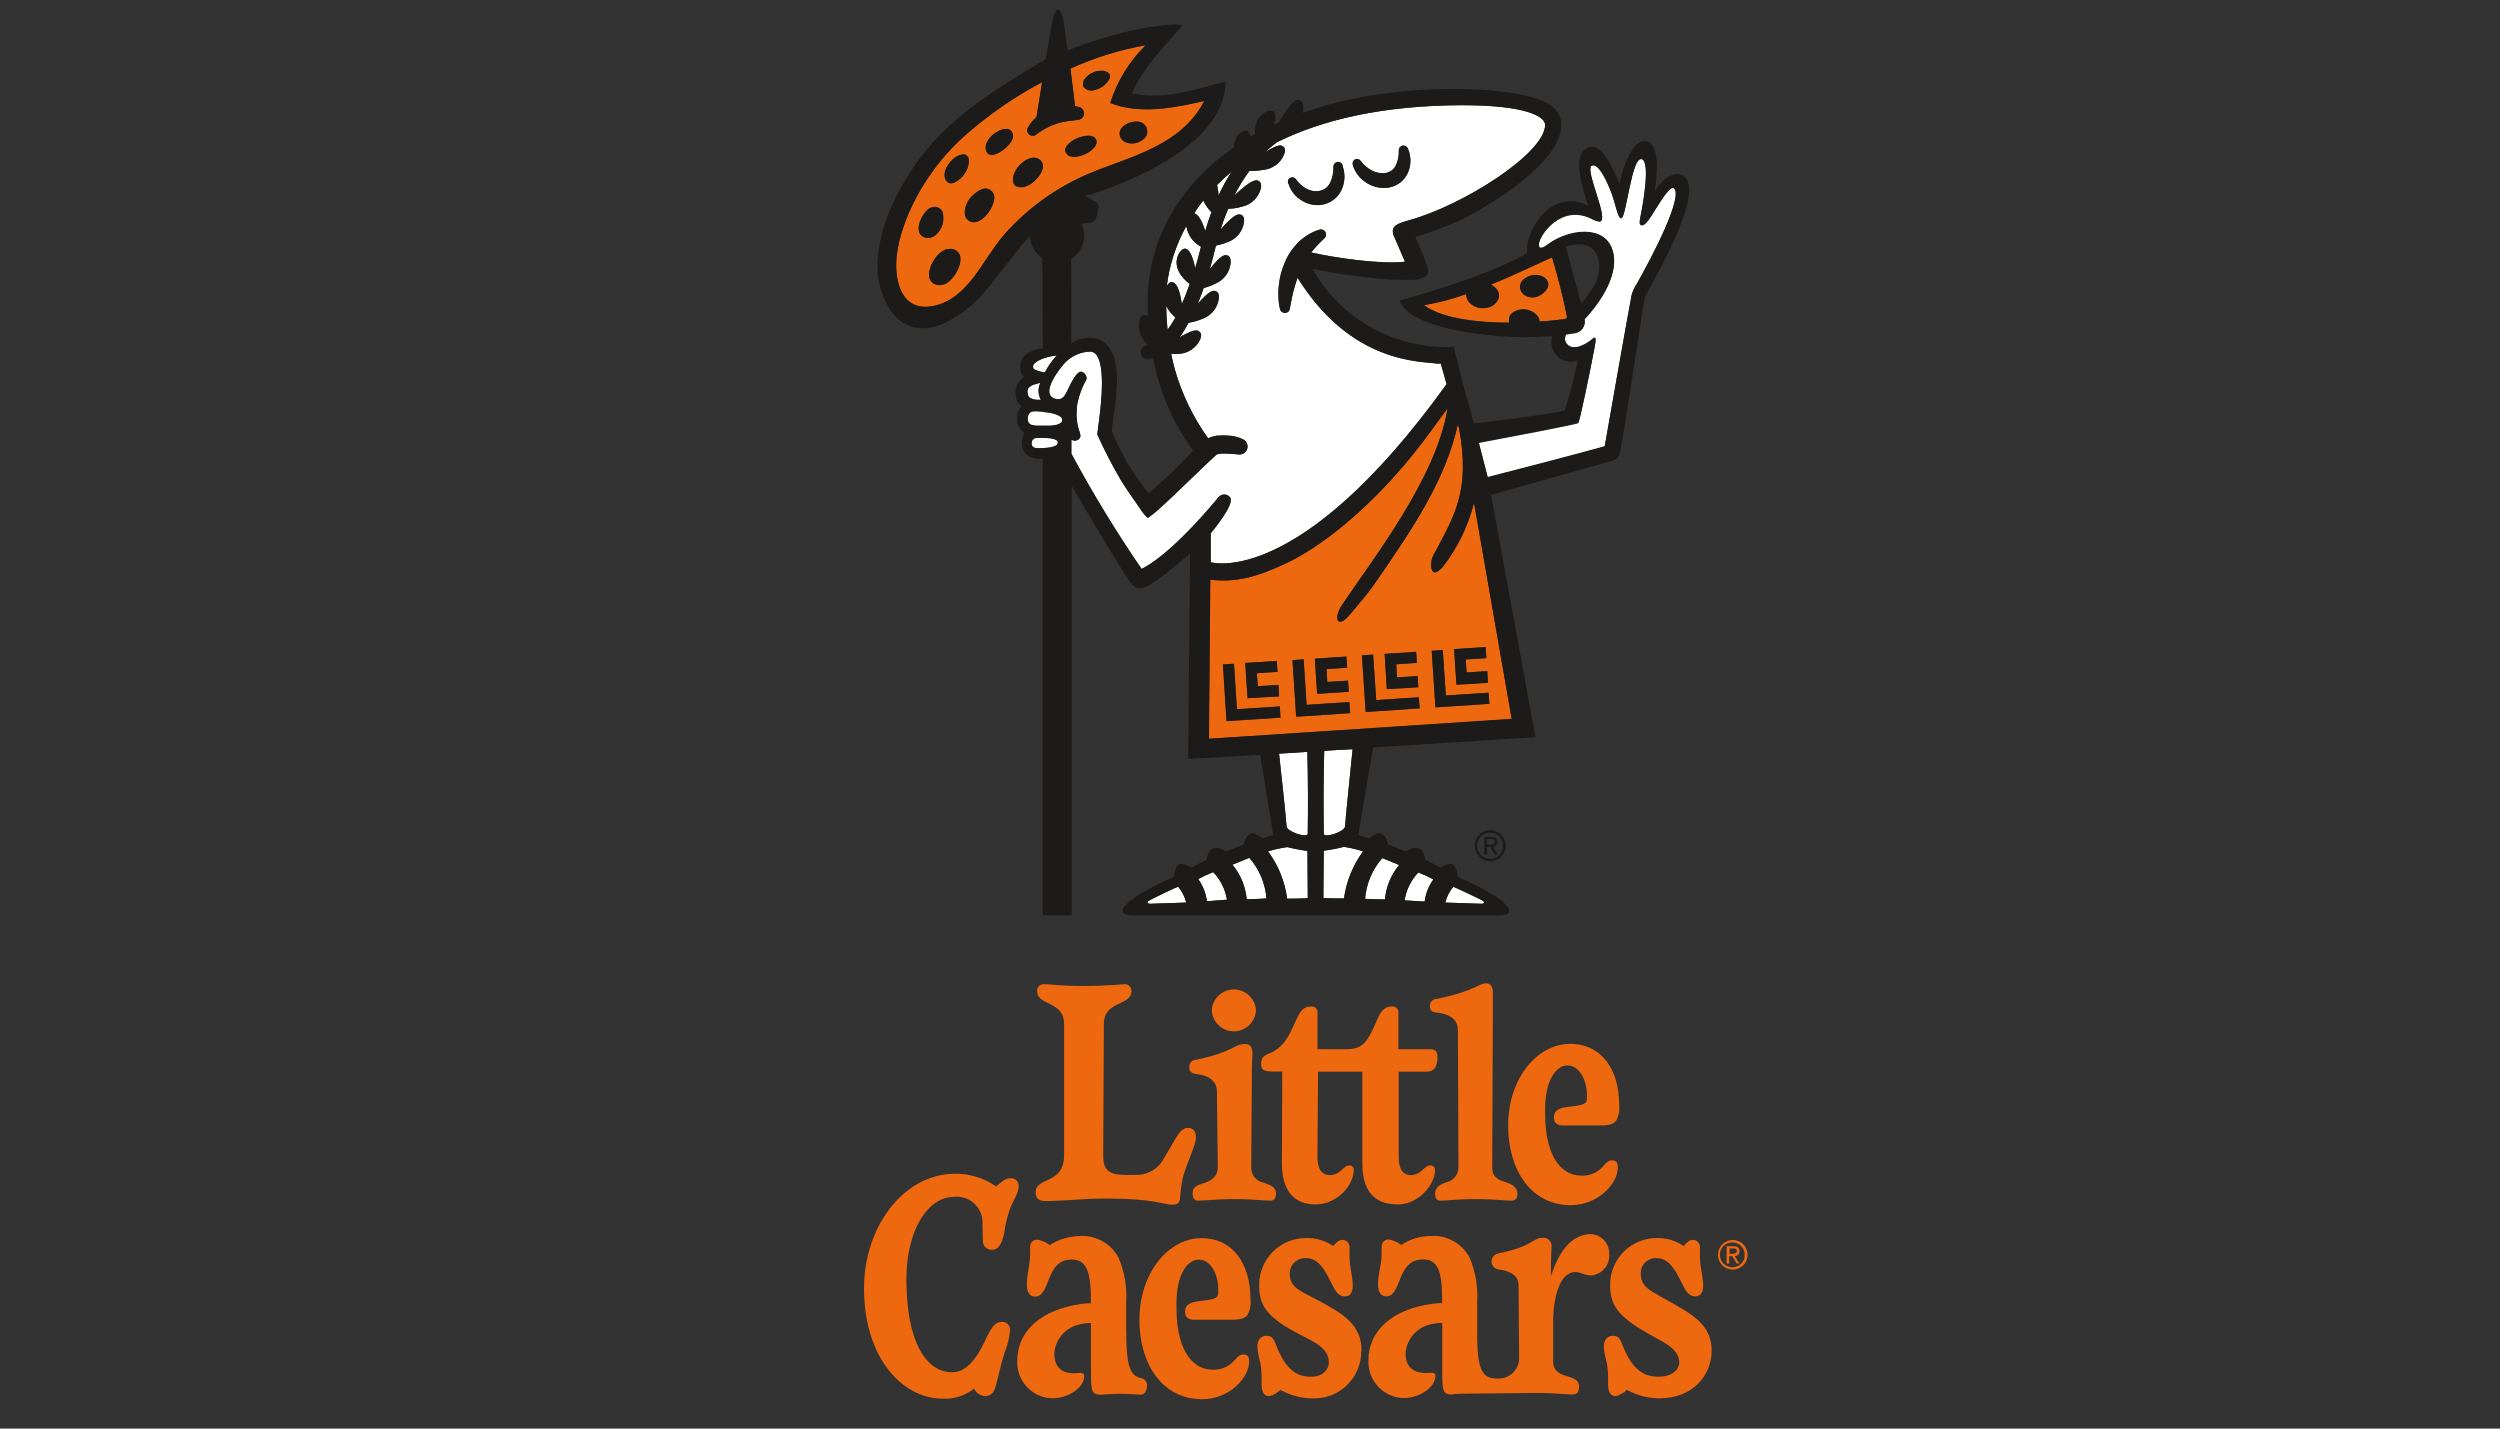
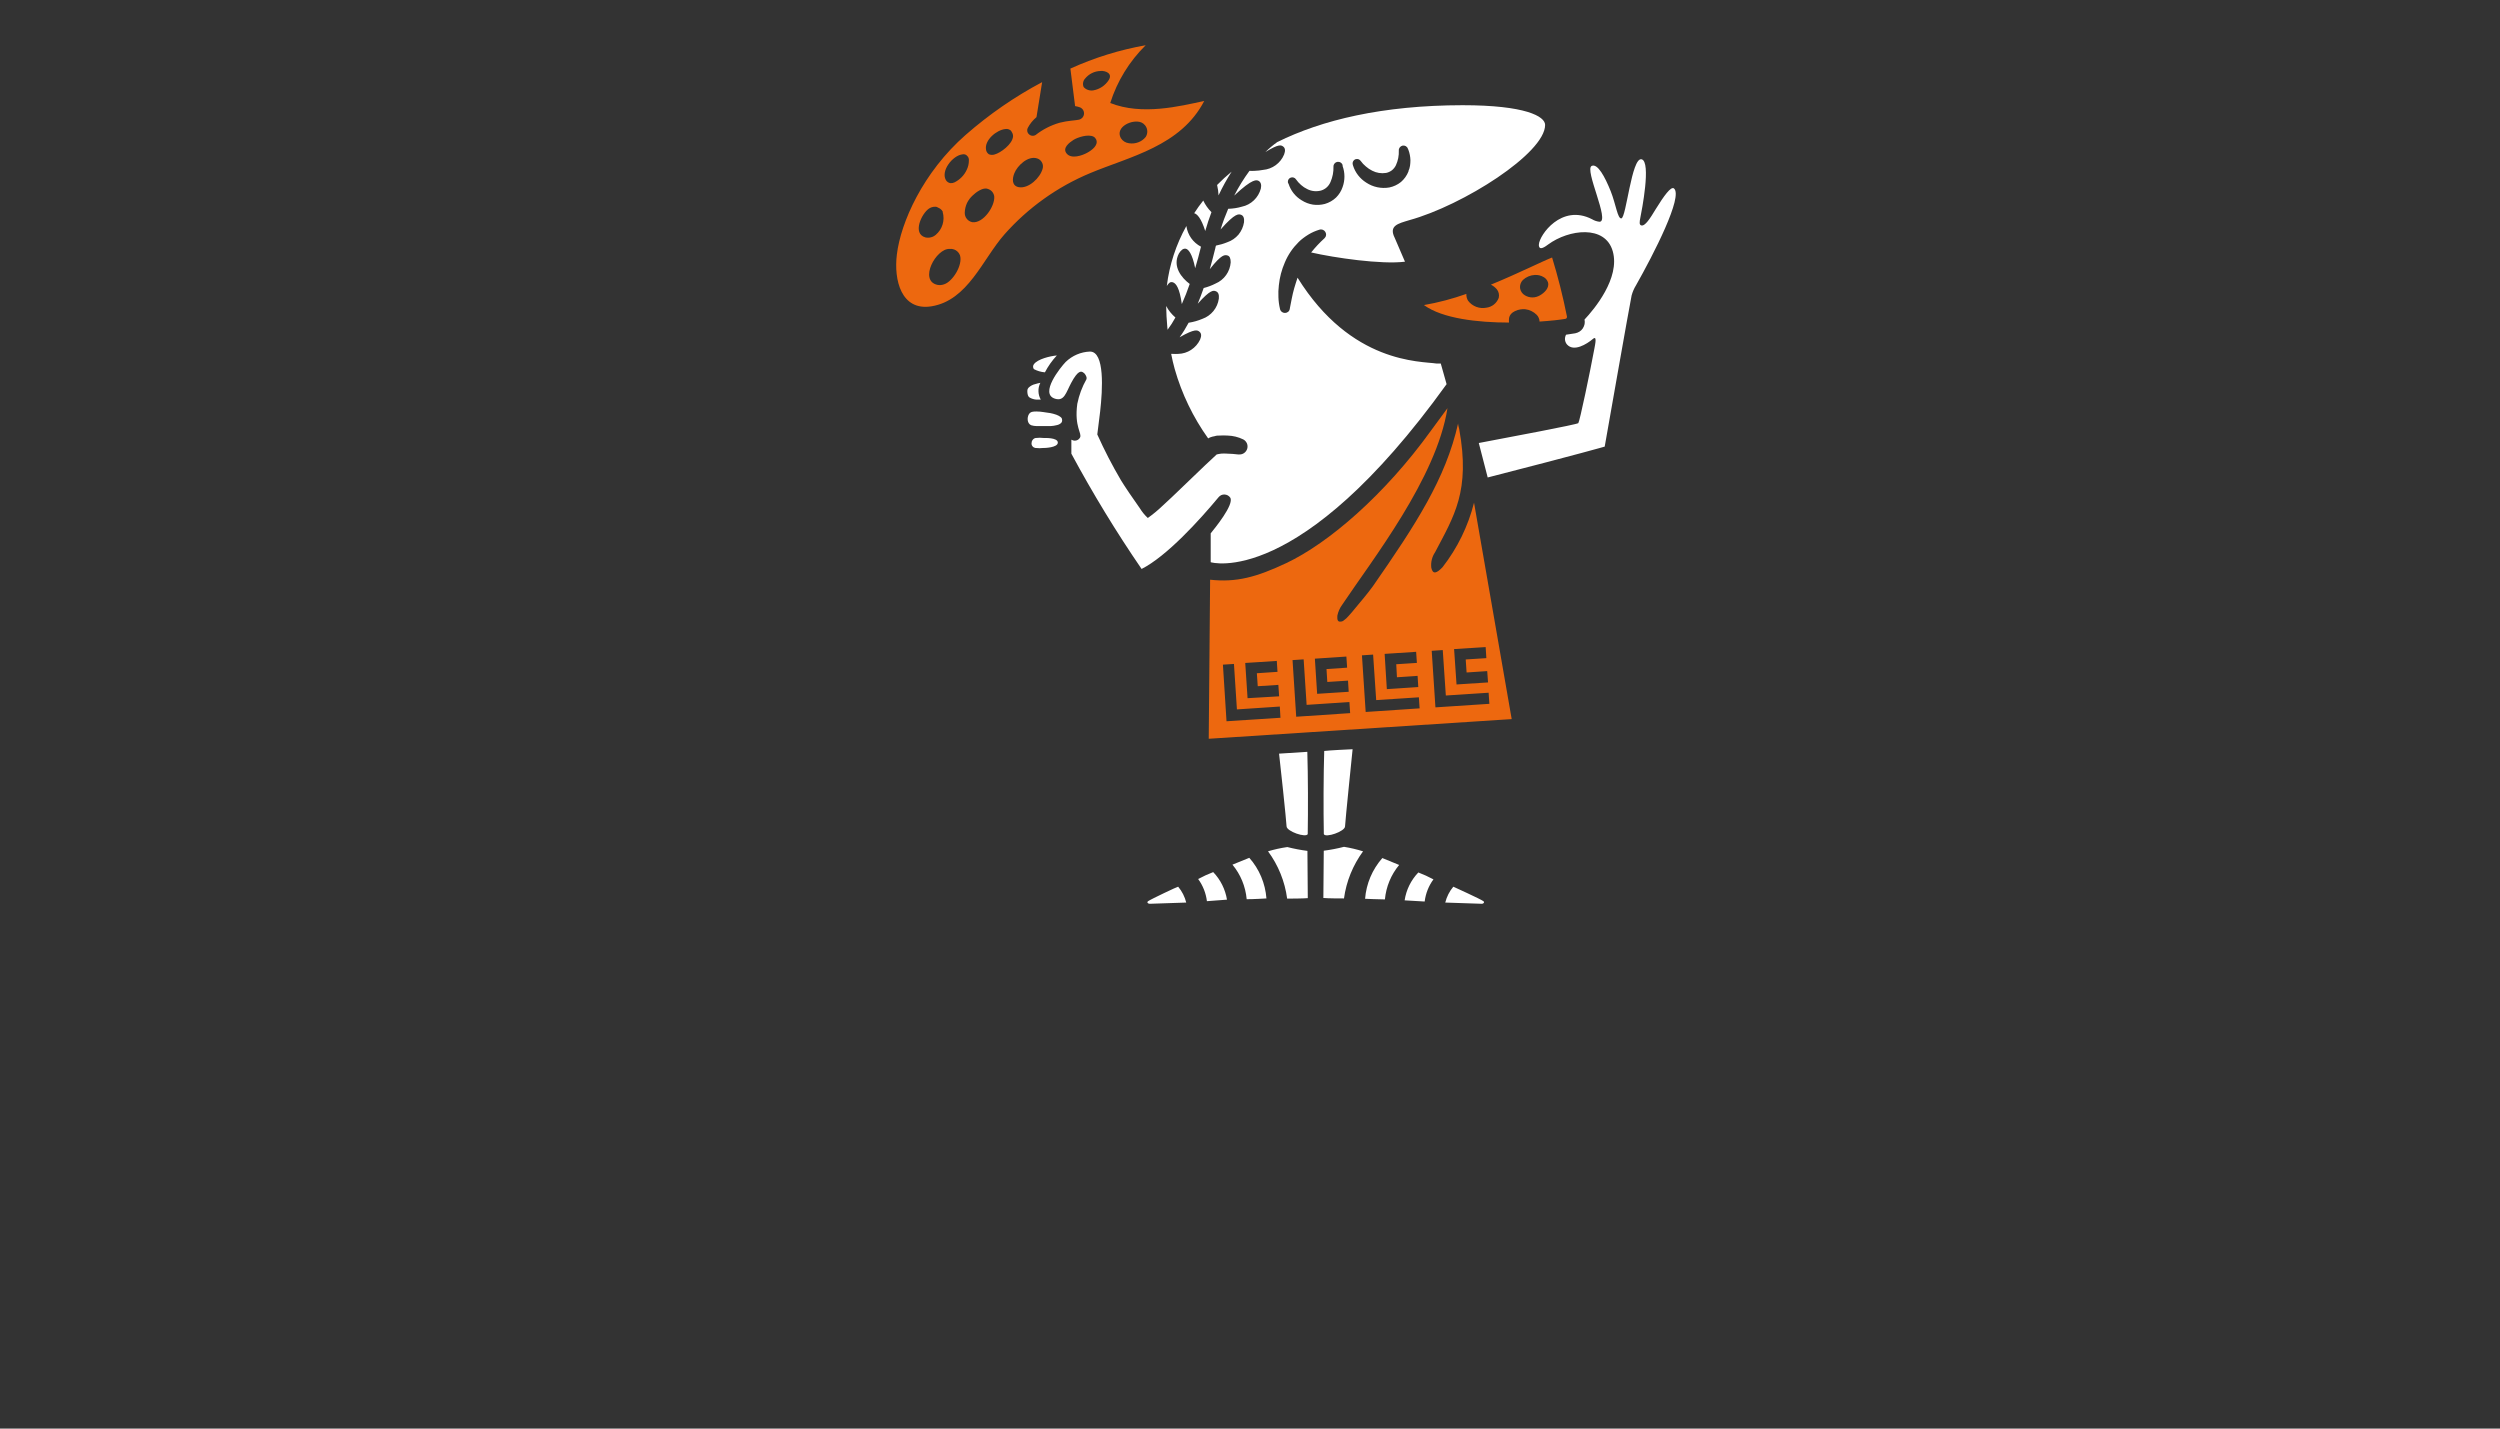
<svg xmlns="http://www.w3.org/2000/svg" width="224" zoomAndPan="magnify" viewBox="0 0 168 96" height="128" preserveAspectRatio="xMidYMid meet" version="1.0">
  <rect x="0" y="0" width="168" height="96" fill="#333333" stroke="none" />
  <path fill="#ed680f" d="M 81.227 49.645 L 81.32 38.957 C 83.074 39.145 84.402 38.801 86.449 37.836 C 89.27 36.5 93.039 33.273 96.16 28.941 L 97.27 27.43 C 96.535 32.137 92.211 37.621 90.191 40.645 C 90.035 40.859 89.926 41.105 89.871 41.363 C 89.871 41.488 89.836 41.707 89.984 41.766 C 90.035 41.777 90.09 41.777 90.145 41.766 C 90.199 41.758 90.25 41.734 90.293 41.699 C 90.426 41.605 90.543 41.496 90.645 41.371 C 90.777 41.223 90.914 41.074 91.039 40.91 C 91.457 40.406 91.871 39.926 92.258 39.395 C 95.152 35.23 97.152 32.164 97.984 28.457 C 97.984 28.586 98.035 28.711 98.059 28.836 C 98.816 33.004 97.715 34.672 96.434 37.117 C 96.227 37.422 96.141 37.789 96.184 38.156 C 96.285 38.617 96.539 38.535 96.941 38.113 C 97.938 36.832 98.66 35.355 99.055 33.781 L 101.586 48.324 Z M 95.309 46.168 L 95.262 45.418 L 93.875 45.512 L 93.828 44.637 L 95.215 44.547 L 95.164 43.801 L 93.047 43.941 L 93.195 46.309 Z M 92.48 47.047 L 92.273 43.988 L 91.523 44.039 L 91.773 47.844 L 95.398 47.602 L 95.348 46.859 Z M 96.953 43.684 L 96.211 43.734 L 96.461 47.535 L 100.086 47.297 L 100.035 46.551 L 97.16 46.738 Z M 97.879 45.996 L 99.996 45.859 L 99.941 45.098 L 98.555 45.191 L 98.496 44.316 L 99.883 44.227 L 99.836 43.484 L 97.715 43.617 Z M 90.633 46.488 L 90.586 45.738 L 89.195 45.828 L 89.141 44.961 L 90.527 44.867 L 90.477 44.121 L 88.359 44.262 L 88.512 46.625 Z M 83.121 47.672 L 82.922 44.617 L 82.18 44.664 L 82.422 48.469 L 86.047 48.234 L 86.004 47.48 Z M 85.957 46.793 L 85.906 46.023 L 84.52 46.113 L 84.461 45.242 L 85.848 45.148 L 85.801 44.414 L 83.68 44.551 L 83.836 46.918 Z M 87.805 47.367 L 87.605 44.309 L 86.859 44.359 L 87.105 48.164 L 90.73 47.922 L 90.68 47.176 Z M 103.457 21.609 C 103.457 21.523 103.438 21.438 103.402 21.359 C 103.367 21.277 103.32 21.207 103.258 21.148 C 103.051 20.945 102.785 20.816 102.5 20.781 C 102.098 20.738 101.457 20.93 101.406 21.402 C 101.395 21.492 101.395 21.582 101.406 21.676 C 99.312 21.676 96.934 21.41 95.688 20.5 C 96.66 20.332 97.613 20.078 98.539 19.75 C 98.531 19.91 98.57 20.074 98.656 20.211 C 98.797 20.398 98.988 20.539 99.207 20.621 C 99.426 20.703 99.664 20.723 99.891 20.676 C 100.074 20.652 100.25 20.578 100.395 20.461 C 100.539 20.344 100.648 20.191 100.715 20.016 C 100.738 19.918 100.738 19.816 100.719 19.719 C 100.699 19.621 100.656 19.527 100.594 19.449 C 100.48 19.312 100.344 19.207 100.188 19.129 C 102.035 18.371 103.668 17.547 104.301 17.305 C 104.699 18.605 105.031 19.926 105.297 21.258 C 105.301 21.277 105.301 21.297 105.301 21.316 C 105.297 21.336 105.289 21.355 105.277 21.371 C 105.266 21.391 105.25 21.402 105.23 21.414 C 105.215 21.422 105.195 21.43 105.176 21.43 C 104.848 21.488 104.227 21.559 103.457 21.609 Z M 103.734 18.621 C 103.551 18.512 103.344 18.465 103.137 18.477 C 102.84 18.492 102.555 18.613 102.336 18.816 C 102.266 18.891 102.211 18.977 102.18 19.07 C 102.145 19.164 102.137 19.266 102.148 19.367 C 102.164 19.465 102.199 19.562 102.258 19.645 C 102.312 19.727 102.387 19.797 102.477 19.848 C 102.629 19.938 102.801 19.988 102.98 19.988 C 103.156 19.988 103.332 19.938 103.484 19.848 C 103.777 19.684 104.148 19.336 104.02 18.961 C 103.969 18.816 103.867 18.695 103.734 18.621 Z M 76.711 8.234 C 76.121 7.973 74.906 8.523 75.32 9.281 C 75.379 9.375 75.461 9.457 75.555 9.516 C 75.648 9.574 75.754 9.613 75.863 9.625 C 76.07 9.66 76.285 9.641 76.484 9.566 C 76.684 9.496 76.859 9.367 76.992 9.203 C 77.066 9.086 77.105 8.949 77.098 8.809 C 77.09 8.668 77.043 8.535 76.953 8.426 C 76.891 8.344 76.805 8.277 76.711 8.234 Z M 72.145 9.398 C 71.863 9.578 71.363 9.945 71.684 10.324 C 72.004 10.703 72.715 10.453 73.047 10.273 C 73.379 10.094 73.82 9.762 73.668 9.387 C 73.633 9.305 73.574 9.234 73.496 9.188 C 73.125 8.992 72.422 9.227 72.145 9.398 Z M 73.969 4.77 C 73.766 4.773 73.566 4.82 73.383 4.91 C 73.199 5 73.039 5.129 72.914 5.285 C 72.844 5.359 72.801 5.453 72.785 5.555 C 72.766 5.652 72.781 5.754 72.82 5.848 C 72.898 5.938 73 6.004 73.113 6.043 C 73.227 6.082 73.348 6.094 73.465 6.074 C 73.676 6.039 73.875 5.957 74.055 5.84 C 74.23 5.723 74.383 5.57 74.5 5.391 C 74.801 4.93 74.285 4.746 73.969 4.766 Z M 68.16 11.652 C 68.016 12.012 67.984 12.488 68.461 12.578 C 69.129 12.695 69.902 11.945 70.062 11.344 C 70.105 11.203 70.094 11.051 70.023 10.922 C 69.957 10.793 69.844 10.691 69.703 10.648 C 69.086 10.438 68.359 11.133 68.16 11.652 Z M 66.379 12.695 C 66.066 12.562 65.566 12.934 65.367 13.133 C 65.207 13.277 65.074 13.453 64.98 13.648 C 64.891 13.848 64.84 14.059 64.832 14.277 C 64.824 14.426 64.867 14.578 64.961 14.695 C 65.051 14.816 65.184 14.898 65.332 14.93 C 66.082 15.035 66.883 13.832 66.812 13.184 C 66.793 13.07 66.742 12.965 66.668 12.875 C 66.59 12.789 66.492 12.727 66.379 12.695 Z M 64.855 10.379 C 64.785 10.359 64.711 10.359 64.641 10.379 C 64.02 10.469 63.215 11.461 63.559 12.094 C 63.594 12.152 63.637 12.203 63.691 12.238 C 63.75 12.277 63.812 12.301 63.879 12.309 C 63.969 12.312 64.062 12.293 64.145 12.254 C 64.504 12.074 64.797 11.777 64.965 11.41 C 65.062 11.215 65.109 11 65.109 10.781 C 65.117 10.695 65.094 10.609 65.047 10.535 C 65 10.465 64.934 10.41 64.852 10.379 Z M 63.004 13.914 C 62.91 13.891 62.809 13.883 62.707 13.902 C 62.609 13.918 62.516 13.957 62.434 14.012 C 61.938 14.336 61.289 15.699 62.184 15.953 C 62.305 15.98 62.434 15.98 62.555 15.949 C 62.68 15.922 62.789 15.859 62.887 15.777 C 63.102 15.594 63.262 15.352 63.344 15.078 C 63.426 14.809 63.426 14.516 63.348 14.246 L 63.348 14.207 C 63.309 14.141 63.254 14.082 63.191 14.035 C 63.129 13.988 63.059 13.953 62.984 13.934 Z M 67.98 8.824 C 67.93 8.766 67.863 8.719 67.789 8.691 C 67.715 8.664 67.633 8.656 67.555 8.672 C 66.973 8.73 66.141 9.418 66.262 10.059 C 66.27 10.121 66.289 10.18 66.324 10.234 C 66.359 10.285 66.402 10.332 66.453 10.367 C 66.578 10.418 66.715 10.422 66.844 10.379 C 67.23 10.277 68.051 9.688 68.078 9.152 C 68.078 9.035 68.035 8.918 67.957 8.828 Z M 63.82 16.727 C 62.895 16.68 61.734 18.852 62.984 19.141 C 63.137 19.172 63.297 19.16 63.445 19.105 C 64.031 18.914 64.711 17.797 64.512 17.16 C 64.461 17.02 64.363 16.902 64.238 16.824 C 64.109 16.746 63.957 16.711 63.809 16.73 Z M 80.926 6.781 C 79.355 9.824 75.918 10.52 73.262 11.633 C 71.051 12.555 69.082 13.961 67.496 15.754 C 66.027 17.422 65.043 20.199 62.582 20.586 C 60.559 20.906 60.055 18.812 60.27 17.098 C 60.527 14.961 62.016 11.586 64.891 9.066 C 66.465 7.688 68.188 6.496 70.031 5.52 C 69.863 6.566 69.715 7.496 69.652 7.871 C 69.41 8.074 69.211 8.32 69.062 8.602 C 69.031 8.668 69.02 8.742 69.031 8.812 C 69.043 8.887 69.074 8.953 69.129 9.004 C 69.184 9.066 69.262 9.109 69.348 9.121 C 69.43 9.133 69.516 9.117 69.59 9.074 C 70.074 8.695 70.625 8.414 71.215 8.246 C 71.738 8.109 72.289 8.094 72.484 8.047 C 72.574 8.031 72.66 7.984 72.727 7.918 C 72.789 7.852 72.832 7.766 72.844 7.672 C 72.855 7.57 72.836 7.473 72.781 7.387 C 72.727 7.305 72.648 7.238 72.555 7.207 C 72.453 7.172 72.352 7.148 72.246 7.129 L 71.93 4.609 C 73.543 3.875 75.246 3.348 76.992 3.039 C 75.895 4.117 75.074 5.453 74.609 6.922 C 76.746 7.77 79.266 7.141 80.918 6.785 Z M 80.926 6.781 " fill-opacity="1" fill-rule="nonzero" />
  <path fill="#ffffff" d="M 77.266 60.734 C 77.133 60.734 77.051 60.641 77.152 60.559 C 77.34 60.426 79.156 59.566 79.172 59.586 C 79.434 59.895 79.617 60.262 79.715 60.652 Z M 97.664 59.586 C 97.664 59.586 99.512 60.426 99.684 60.559 C 99.785 60.633 99.684 60.742 99.578 60.734 L 97.121 60.652 C 97.219 60.262 97.402 59.895 97.664 59.586 Z M 82.766 11.535 C 82.438 12.047 82.145 12.578 81.887 13.129 C 81.875 12.895 81.844 12.66 81.789 12.43 C 82.098 12.113 82.426 11.816 82.766 11.535 Z M 80.859 13.477 C 80.996 13.77 81.184 14.031 81.41 14.258 C 81.262 14.652 81.121 15.074 80.992 15.523 C 80.715 14.637 80.43 14.371 80.25 14.328 C 80.43 14.039 80.641 13.754 80.859 13.477 Z M 79.723 15.188 C 79.766 15.48 79.875 15.762 80.047 16.004 C 80.219 16.246 80.445 16.441 80.707 16.578 C 80.59 17.062 80.457 17.543 80.316 18.023 C 80.117 17.027 79.852 16.75 79.688 16.715 C 79.52 16.684 79.367 16.797 79.223 17.035 C 78.762 17.906 79.414 18.684 79.949 19.082 C 79.793 19.539 79.617 19.992 79.418 20.434 C 79.266 19.328 79.02 19.047 78.832 18.977 C 78.641 18.906 78.535 19.023 78.41 19.215 C 78.582 17.801 79.031 16.434 79.723 15.188 Z M 78.441 21.953 C 78.398 21.488 78.375 21.027 78.367 20.562 C 78.523 20.859 78.734 21.121 78.988 21.336 C 78.832 21.625 78.656 21.898 78.461 22.16 C 78.457 22.09 78.449 22.023 78.441 21.953 Z M 70.215 25.02 C 69.957 25 69.707 24.926 69.477 24.805 C 69.441 24.758 69.422 24.699 69.422 24.641 C 69.422 24.578 69.441 24.523 69.477 24.477 C 69.727 24.129 70.566 23.926 71.02 23.887 C 70.699 24.23 70.43 24.613 70.215 25.027 Z M 69.91 25.727 C 69.797 25.746 69.688 25.773 69.578 25.809 C 69.406 25.844 69.246 25.93 69.117 26.055 C 69.082 26.094 69.055 26.145 69.043 26.195 C 69.035 26.266 69.035 26.336 69.043 26.406 C 69.051 26.473 69.066 26.543 69.094 26.605 C 69.117 26.648 69.148 26.688 69.191 26.715 C 69.332 26.797 69.492 26.844 69.652 26.855 L 69.941 26.855 C 69.844 26.684 69.789 26.492 69.785 26.297 C 69.777 26.102 69.82 25.906 69.91 25.73 Z M 70.141 30.102 C 69.949 30.125 69.758 30.125 69.566 30.102 C 69.492 30.086 69.426 30.047 69.383 29.988 C 69.336 29.93 69.312 29.855 69.32 29.781 C 69.32 29.699 69.344 29.625 69.395 29.562 C 69.441 29.496 69.508 29.453 69.586 29.434 C 69.777 29.41 69.969 29.41 70.164 29.434 C 70.164 29.434 71.086 29.391 71.086 29.742 C 71.086 30.094 70.141 30.105 70.141 30.105 Z M 71.371 28.207 C 71.371 28.172 71.363 28.141 71.348 28.109 C 71.332 28.082 71.312 28.055 71.285 28.035 C 71.195 27.961 71.09 27.906 70.98 27.867 C 70.848 27.82 70.711 27.785 70.574 27.758 L 70.352 27.727 L 70.117 27.691 C 69.965 27.668 69.809 27.652 69.652 27.652 C 69.438 27.652 69.238 27.652 69.129 27.859 C 69.016 28.066 69.016 28.465 69.301 28.578 C 69.422 28.613 69.543 28.633 69.668 28.633 L 70.605 28.633 C 70.742 28.625 70.879 28.605 71.012 28.57 C 71.117 28.551 71.215 28.504 71.297 28.434 C 71.328 28.406 71.352 28.371 71.363 28.332 C 71.379 28.293 71.379 28.25 71.371 28.211 Z M 81.105 60.559 C 81.039 60.02 80.836 59.508 80.516 59.07 C 80.84 58.895 81.18 58.738 81.527 58.605 C 82.016 59.113 82.34 59.762 82.453 60.457 Z M 83.777 60.422 C 83.699 59.57 83.367 58.762 82.82 58.105 L 83.953 57.645 C 84.625 58.402 85.027 59.363 85.105 60.375 C 85.105 60.375 84.141 60.434 83.777 60.426 Z M 87.883 60.355 C 87.559 60.383 86.75 60.387 86.496 60.387 C 86.344 59.238 85.902 58.141 85.211 57.207 C 85.637 57.082 86.066 56.984 86.508 56.922 C 86.953 57.035 87.406 57.121 87.859 57.18 Z M 87.883 56.047 C 87.773 56.32 86.457 55.871 86.457 55.527 C 86.457 55.305 85.992 50.898 85.953 50.645 L 87.852 50.523 C 87.902 52.125 87.906 54.465 87.879 56.051 Z M 95.312 58.629 C 95.66 58.762 96 58.918 96.328 59.094 C 96.004 59.531 95.805 60.043 95.738 60.582 L 94.391 60.504 C 94.496 59.801 94.816 59.148 95.309 58.633 Z M 92.891 57.66 L 94.023 58.125 C 93.477 58.781 93.145 59.59 93.066 60.441 C 92.707 60.441 91.734 60.398 91.734 60.398 C 91.812 59.387 92.219 58.43 92.887 57.668 Z M 91.605 57.199 C 90.918 58.133 90.473 59.223 90.316 60.375 C 90.09 60.375 89.246 60.375 88.93 60.344 L 88.957 57.168 C 89.414 57.109 89.867 57.023 90.316 56.906 C 90.75 56.977 91.18 57.078 91.602 57.211 Z M 88.988 50.465 C 89.453 50.414 90.422 50.371 90.895 50.348 C 90.895 50.348 90.387 55.305 90.387 55.531 C 90.387 55.875 89.066 56.324 88.961 56.051 C 88.93 54.453 88.938 52.043 88.988 50.465 Z M 109.938 19.176 C 109.809 19.383 109.711 19.613 109.645 19.852 C 109.531 20.367 107.836 30.012 107.836 30.012 C 107.836 30.012 106.262 30.473 99.973 32.086 L 99.375 29.77 C 101.559 29.355 105.977 28.527 106.062 28.434 C 106.152 28.34 106.848 25.02 107.145 23.414 C 107.195 23.125 107.336 22.527 107.043 22.777 C 106.621 23.133 105.762 23.66 105.305 23.152 C 105.227 23.062 105.18 22.949 105.168 22.832 C 105.156 22.715 105.184 22.598 105.238 22.492 C 105.453 22.465 105.66 22.43 105.852 22.398 C 105.953 22.379 106.051 22.34 106.141 22.285 C 106.23 22.23 106.305 22.156 106.363 22.07 C 106.422 21.98 106.461 21.883 106.484 21.781 C 106.504 21.68 106.5 21.574 106.48 21.473 C 107.125 20.789 108.883 18.691 108.379 16.891 C 107.875 15.09 105.422 15.41 104.035 16.43 C 103.57 16.785 103.484 16.672 103.441 16.609 C 103.414 16.551 103.402 16.488 103.414 16.426 C 103.445 15.805 104.93 13.676 106.98 14.73 C 107.133 14.824 107.309 14.883 107.488 14.902 C 108.215 14.902 106.445 11.375 106.965 11.148 C 107.359 10.973 107.844 11.863 108.242 12.855 C 108.586 13.723 108.703 14.707 108.953 14.676 C 109.285 14.652 109.641 10.555 110.312 10.703 C 110.98 10.852 110.312 14.227 110.238 14.59 C 110.164 14.957 110.16 15.098 110.285 15.145 C 110.539 15.234 110.887 14.68 111.266 14.051 C 111.824 13.152 112.285 12.512 112.488 12.66 C 113.129 13.188 111.113 17.098 109.938 19.176 Z M 86.59 12.348 C 86.738 12.812 87.051 13.211 87.473 13.461 C 87.703 13.609 87.961 13.707 88.227 13.75 C 88.496 13.789 88.773 13.773 89.035 13.703 C 89.316 13.621 89.574 13.473 89.785 13.273 C 89.984 13.074 90.133 12.836 90.223 12.57 C 90.387 12.113 90.387 11.613 90.223 11.156 L 90.223 11.086 C 90.203 11.023 90.16 10.969 90.105 10.93 C 90.051 10.891 89.984 10.871 89.918 10.875 C 89.875 10.875 89.836 10.883 89.797 10.902 C 89.758 10.918 89.723 10.941 89.695 10.973 C 89.668 11 89.645 11.039 89.629 11.078 C 89.613 11.117 89.605 11.156 89.609 11.199 C 89.621 11.555 89.551 11.906 89.41 12.23 C 89.352 12.367 89.266 12.492 89.156 12.59 C 89.047 12.691 88.914 12.762 88.773 12.805 C 88.461 12.887 88.133 12.855 87.848 12.707 C 87.695 12.633 87.555 12.543 87.43 12.43 C 87.301 12.316 87.184 12.188 87.086 12.047 C 87.051 11.992 87 11.953 86.938 11.934 C 86.879 11.914 86.816 11.91 86.758 11.93 C 86.719 11.941 86.684 11.961 86.652 11.984 C 86.625 12.008 86.598 12.039 86.578 12.074 C 86.562 12.109 86.551 12.145 86.547 12.184 C 86.543 12.223 86.547 12.262 86.559 12.301 Z M 76.715 38.234 C 75.004 35.738 73.43 33.152 71.996 30.488 L 71.996 29.547 L 72.051 29.57 C 72.141 29.617 72.246 29.625 72.344 29.594 C 72.441 29.566 72.523 29.5 72.574 29.41 C 72.738 29.117 72.18 28.711 72.395 27.133 C 72.512 26.551 72.719 25.996 73.012 25.48 C 73.023 25.434 73.023 25.383 73.012 25.336 C 72.988 25.266 72.953 25.199 72.91 25.137 C 72.879 25.098 72.84 25.062 72.797 25.035 C 72.656 24.926 72.434 24.883 71.984 25.73 C 71.629 26.395 71.523 26.984 70.898 26.793 C 69.828 26.465 71.273 24.676 71.613 24.324 C 72.055 23.895 72.637 23.648 73.246 23.625 C 74.246 23.625 74.098 26.168 73.93 27.652 C 73.895 27.91 73.738 29.191 73.738 29.195 C 74.211 30.25 74.742 31.277 75.328 32.273 C 75.562 32.66 76.16 33.543 76.598 34.156 C 76.746 34.398 76.926 34.617 77.133 34.809 C 77.484 34.559 77.816 34.285 78.125 33.988 C 78.438 33.734 81.16 31.07 81.762 30.539 C 81.805 30.527 81.844 30.516 81.887 30.512 C 81.945 30.496 82.004 30.488 82.062 30.484 C 82.191 30.473 82.32 30.473 82.453 30.484 C 82.719 30.484 82.961 30.516 83.199 30.539 L 83.266 30.539 C 83.387 30.547 83.512 30.512 83.609 30.441 C 83.711 30.367 83.781 30.266 83.816 30.145 C 83.848 30.027 83.84 29.898 83.789 29.785 C 83.738 29.676 83.652 29.582 83.543 29.527 C 83.215 29.367 82.859 29.281 82.496 29.27 C 82.312 29.258 82.129 29.258 81.941 29.27 C 81.852 29.27 81.738 29.27 81.637 29.309 C 81.527 29.324 81.418 29.355 81.312 29.395 L 81.188 29.461 C 80.176 28.043 79.414 26.465 78.938 24.789 C 78.844 24.457 78.77 24.117 78.703 23.781 L 78.809 23.781 C 78.93 23.789 79.055 23.789 79.18 23.781 C 79.488 23.773 79.789 23.68 80.047 23.508 C 80.305 23.34 80.512 23.102 80.645 22.824 C 80.75 22.578 80.738 22.402 80.605 22.293 C 80.477 22.188 80.32 22.062 79.27 22.664 C 79.496 22.355 79.695 22.027 79.875 21.688 C 80.195 21.641 80.504 21.551 80.801 21.426 C 81.094 21.324 81.348 21.141 81.543 20.902 C 81.738 20.664 81.863 20.375 81.906 20.066 C 81.934 19.801 81.867 19.633 81.711 19.574 C 81.555 19.512 81.355 19.434 80.488 20.41 C 80.621 20.086 80.758 19.734 80.887 19.355 C 81.164 19.285 81.43 19.184 81.684 19.055 C 81.969 18.934 82.215 18.738 82.395 18.484 C 82.574 18.234 82.68 17.938 82.703 17.629 C 82.703 17.363 82.637 17.203 82.477 17.164 C 82.312 17.129 82.109 17.051 81.297 18.09 C 81.422 17.652 81.551 17.164 81.672 16.672 C 81.672 16.613 81.699 16.559 81.715 16.504 C 81.977 16.453 82.23 16.379 82.477 16.277 C 82.766 16.18 83.027 16 83.227 15.766 C 83.422 15.527 83.551 15.238 83.598 14.934 C 83.625 14.672 83.566 14.5 83.41 14.438 C 83.25 14.379 83.023 14.281 82.023 15.422 C 82.168 14.949 82.34 14.484 82.535 14.031 C 82.848 14.023 83.16 13.977 83.461 13.887 C 83.762 13.824 84.039 13.676 84.262 13.461 C 84.484 13.25 84.645 12.977 84.727 12.68 C 84.785 12.422 84.727 12.246 84.594 12.164 C 84.457 12.086 84.203 11.953 82.938 13.145 C 83.234 12.562 83.578 12.008 83.965 11.48 C 84.082 11.488 84.199 11.488 84.316 11.48 C 84.504 11.473 84.691 11.453 84.875 11.418 C 85.184 11.391 85.48 11.281 85.73 11.098 C 85.98 10.914 86.176 10.668 86.293 10.379 C 86.387 10.129 86.367 9.953 86.234 9.852 C 86.098 9.75 85.953 9.648 85.031 10.219 C 85.281 9.973 85.547 9.75 85.832 9.547 C 88.824 8.066 92.883 7.078 98.281 7.07 C 102.516 7.07 103.832 7.82 103.832 8.395 C 103.832 10.301 98.309 13.805 94.699 14.797 C 93.941 15.027 93.312 15.164 93.727 15.988 L 94.414 17.586 C 92.828 17.785 89.68 17.324 88.109 16.965 C 88.383 16.625 88.68 16.305 89.004 16.012 C 89.059 15.961 89.098 15.891 89.109 15.812 C 89.121 15.738 89.105 15.656 89.066 15.59 C 89.027 15.523 88.969 15.473 88.895 15.441 C 88.824 15.414 88.742 15.41 88.668 15.434 C 88.41 15.512 88.156 15.621 87.926 15.762 C 87.805 15.832 87.699 15.914 87.582 15.996 C 87.469 16.074 87.367 16.172 87.27 16.266 C 86.875 16.656 86.559 17.117 86.344 17.629 C 86.129 18.121 85.992 18.641 85.938 19.176 C 85.906 19.438 85.898 19.703 85.91 19.965 C 85.918 20.234 85.953 20.5 86.016 20.762 C 86.031 20.84 86.074 20.906 86.133 20.957 C 86.195 21.004 86.27 21.031 86.348 21.031 C 86.426 21.031 86.5 21.004 86.559 20.957 C 86.621 20.906 86.66 20.84 86.676 20.762 L 86.676 20.73 C 86.719 20.512 86.762 20.266 86.809 20.051 C 86.852 19.832 86.91 19.586 86.969 19.379 C 87.027 19.172 87.113 18.914 87.195 18.66 C 90.801 24.461 95.48 24.266 96.539 24.43 L 96.82 24.43 L 97.211 25.816 C 87.281 39.613 81.359 37.781 81.359 37.781 L 81.359 35.84 C 81.605 35.535 82.957 33.898 82.672 33.441 C 82.629 33.379 82.574 33.328 82.504 33.289 C 82.438 33.254 82.363 33.234 82.289 33.23 C 82.211 33.227 82.137 33.242 82.066 33.273 C 81.996 33.309 81.934 33.355 81.887 33.414 C 80.613 34.949 78.402 37.383 76.715 38.234 Z M 90.922 11.121 C 91.07 11.598 91.387 12.004 91.809 12.27 C 92.266 12.574 92.82 12.691 93.363 12.598 C 93.648 12.539 93.918 12.414 94.145 12.23 C 94.367 12.039 94.539 11.797 94.648 11.523 C 94.648 11.457 94.695 11.395 94.711 11.328 C 94.73 11.266 94.746 11.203 94.754 11.137 C 94.773 11.012 94.781 10.887 94.781 10.758 C 94.773 10.523 94.727 10.289 94.645 10.07 L 94.609 9.992 C 94.586 9.918 94.535 9.859 94.469 9.82 C 94.406 9.785 94.328 9.773 94.254 9.785 C 94.18 9.801 94.113 9.844 94.066 9.902 C 94.02 9.961 93.996 10.035 94 10.109 C 94.016 10.453 93.949 10.793 93.805 11.105 C 93.742 11.238 93.648 11.352 93.535 11.445 C 93.418 11.531 93.285 11.594 93.141 11.621 C 92.824 11.672 92.5 11.621 92.215 11.473 C 92.062 11.398 91.918 11.301 91.789 11.188 C 91.656 11.078 91.535 10.953 91.434 10.809 C 91.398 10.758 91.348 10.723 91.289 10.699 C 91.234 10.68 91.172 10.68 91.109 10.695 C 91.035 10.715 90.973 10.766 90.934 10.836 C 90.895 10.902 90.887 10.984 90.906 11.059 Z M 90.922 11.121 " fill-opacity="1" fill-rule="nonzero" />
-   <path fill="#1c1b1a" d="M 75.859 9.621 C 76.066 9.66 76.281 9.641 76.48 9.566 C 76.68 9.492 76.855 9.367 76.988 9.203 C 77.062 9.086 77.102 8.949 77.094 8.809 C 77.086 8.668 77.035 8.535 76.949 8.426 C 76.887 8.344 76.805 8.277 76.711 8.234 C 76.121 7.973 74.906 8.523 75.32 9.281 C 75.379 9.375 75.457 9.453 75.551 9.512 C 75.645 9.57 75.75 9.609 75.859 9.621 Z M 95.309 46.191 L 95.262 45.441 L 93.875 45.535 L 93.828 44.637 L 95.215 44.547 L 95.164 43.801 L 93.047 43.941 L 93.195 46.309 Z M 63.32 14.262 L 63.32 14.227 C 63.254 14.09 63.137 13.988 62.996 13.934 C 62.898 13.906 62.797 13.902 62.699 13.918 C 62.602 13.938 62.504 13.973 62.422 14.031 C 61.93 14.355 61.281 15.715 62.172 15.973 C 62.297 16 62.426 16 62.547 15.969 C 62.668 15.938 62.781 15.879 62.875 15.797 C 63.09 15.609 63.246 15.367 63.324 15.094 C 63.402 14.824 63.402 14.535 63.32 14.262 Z M 92.48 47.047 L 92.273 43.988 L 91.523 44.039 L 91.773 47.844 L 95.398 47.602 L 95.348 46.859 Z M 96.953 43.684 L 96.211 43.734 L 96.461 47.535 L 100.086 47.297 L 100.035 46.551 L 97.16 46.738 Z M 113.078 11.793 C 112.457 11.418 111.59 12.148 111.191 12.902 C 111.402 11.547 111.531 9.66 110.609 9.484 C 109.684 9.309 108.902 11.594 108.84 12.418 C 108.84 12.418 107.852 9.543 106.812 9.879 C 105.773 10.219 106.035 11.801 106.734 13.836 C 104.254 12.547 102.434 15.559 102.629 17 C 101.738 17.535 99.414 18.703 94.172 20.164 L 94.051 20.191 C 94.066 20.234 94.086 20.277 94.105 20.316 C 94.242 20.574 94.82 22.066 100.664 22.582 C 101.879 22.68 103.102 22.68 104.316 22.582 C 104.258 22.754 104.238 22.934 104.254 23.113 C 104.297 23.477 104.48 23.809 104.766 24.039 C 105.031 24.23 105.359 24.324 105.688 24.301 C 105.773 24.293 105.859 24.27 105.938 24.234 C 105.938 24.234 106.02 24.199 106.027 24.18 C 105.805 25.328 105.508 26.465 105.148 27.582 C 104.875 27.645 104.684 27.781 99.031 28.457 L 98.746 27.328 C 98.375 26.176 97.691 23.309 97.691 23.309 C 95.777 23.402 93.871 22.961 92.195 22.035 C 90.52 21.105 89.133 19.727 88.195 18.055 C 89.453 18.332 90.727 18.531 92.008 18.652 C 93.016 18.781 94.035 18.832 95.051 18.797 C 95.461 18.766 96.059 18.637 95.977 18.102 C 95.742 17.355 95.449 16.633 95.102 15.934 C 96.148 15.609 97.176 15.223 98.18 14.777 C 99.914 13.926 104.922 10.984 104.918 8.395 C 104.918 7.227 103.84 6.777 102.992 6.543 C 100.082 5.707 93.188 5.617 87.871 7.469 C 87.766 7.5 87.664 7.543 87.555 7.578 C 87.582 7.453 87.594 7.324 87.582 7.195 C 87.582 6.93 87.473 6.777 87.312 6.73 C 87.148 6.684 86.848 6.641 85.961 8.211 L 85.605 8.375 C 85.77 7.855 85.727 7.617 85.605 7.516 C 85.484 7.41 85.305 7.391 85.059 7.516 C 84.801 7.656 84.59 7.879 84.465 8.148 C 84.336 8.414 84.297 8.715 84.348 9.008 L 84.023 9.191 C 83.977 8.957 83.895 8.848 83.805 8.805 C 83.719 8.762 83.477 8.805 83.289 8.98 C 83.168 9.102 83.074 9.246 83.012 9.406 C 82.949 9.566 82.918 9.734 82.922 9.906 C 78.484 12.953 77.105 17.059 77.117 20.332 C 77.117 20.652 77.117 20.965 77.141 21.258 C 77.109 21.227 77.07 21.203 77.027 21.188 C 76.988 21.172 76.941 21.164 76.898 21.168 C 76.734 21.168 76.617 21.312 76.562 21.578 C 76.504 21.879 76.535 22.191 76.645 22.48 C 76.754 22.77 76.941 23.02 77.184 23.207 L 77.125 23.207 C 77.004 23.203 76.883 23.246 76.793 23.332 C 76.703 23.414 76.652 23.531 76.648 23.652 C 76.645 23.777 76.688 23.895 76.77 23.984 C 76.855 24.074 76.969 24.129 77.094 24.133 L 77.129 24.133 C 77.254 24.129 77.375 24.113 77.492 24.078 C 77.918 26.32 78.836 28.441 80.176 30.285 C 79.242 31.309 78.234 32.27 77.172 33.16 C 76.711 32.535 76.348 32.043 76.043 31.582 C 75.531 30.746 75.082 29.875 74.703 28.977 C 74.703 28.91 74.789 28.301 74.855 27.836 C 74.977 27.07 75.047 26.297 75.062 25.52 C 75.062 25.352 75.164 22.688 73.215 22.691 C 72.777 22.707 72.352 22.84 71.984 23.074 L 71.984 22.676 C 72.012 20.977 71.984 17.391 71.984 17.391 C 72.25 17.227 72.473 16.996 72.625 16.723 C 72.777 16.449 72.859 16.141 72.863 15.828 C 72.863 15.551 72.797 15.277 72.676 15.027 C 72.84 15.027 73.113 14.977 73.316 14.945 C 73.402 14.934 73.48 14.895 73.547 14.836 C 73.609 14.777 73.652 14.699 73.672 14.613 L 73.82 13.977 C 73.836 13.898 73.828 13.82 73.797 13.746 C 73.766 13.676 73.707 13.617 73.641 13.578 L 72.926 13.156 C 73.117 13.094 73.336 13.051 73.52 12.988 C 74.152 12.785 74.773 12.559 75.367 12.305 C 76.191 11.973 76.996 11.594 77.773 11.168 C 78.609 10.711 79.395 10.172 80.121 9.559 C 80.82 8.984 81.402 8.281 81.84 7.492 C 81.961 7.262 82.062 7.023 82.141 6.777 C 82.281 6.363 82.355 5.93 82.359 5.496 C 82.281 5.426 79.488 6.422 77.656 6.422 C 77.125 6.422 76.59 6.379 76.066 6.281 C 76.797 4.359 79.492 1.832 79.438 1.691 C 79.383 1.547 76.121 1.648 71.742 3.383 L 71.465 1.379 C 71.281 0.406 70.926 0.426 70.727 1.379 C 70.656 1.723 70.473 2.805 70.266 4.004 L 70.125 4.066 C 69.828 4.23 66.145 6.379 64.375 7.949 C 62.824 9.234 61.531 10.809 60.562 12.578 C 59.512 14.359 58.562 17.207 59.145 19.285 C 59.906 21.984 61.758 22.715 63.902 21.488 C 64.785 20.996 65.57 20.344 66.215 19.562 C 67.27 18.285 68.172 17.004 69.211 15.859 C 69.219 16.148 69.297 16.434 69.434 16.688 C 69.574 16.941 69.77 17.16 70.004 17.324 C 70.031 17.371 70.043 17.422 70.039 17.477 L 70.078 23.207 L 70.078 23.418 L 69.969 23.418 C 69.691 23.457 69.422 23.539 69.172 23.668 C 69.023 23.75 68.891 23.859 68.785 23.988 C 68.664 24.141 68.59 24.324 68.562 24.516 C 68.551 24.609 68.551 24.703 68.562 24.793 C 68.578 24.895 68.602 24.996 68.641 25.09 C 68.684 25.188 68.742 25.273 68.812 25.352 C 68.738 25.395 68.672 25.445 68.609 25.504 C 68.473 25.629 68.371 25.789 68.312 25.965 C 68.258 26.125 68.23 26.293 68.23 26.461 C 68.238 26.621 68.277 26.777 68.34 26.926 C 68.41 27.074 68.516 27.211 68.641 27.316 L 68.605 27.355 C 68.43 27.562 68.34 27.832 68.359 28.105 C 68.34 28.281 68.367 28.461 68.441 28.621 C 68.512 28.785 68.625 28.926 68.77 29.031 C 68.801 29.051 68.828 29.074 68.855 29.102 C 68.82 29.145 68.789 29.191 68.77 29.242 C 68.645 29.578 68.645 29.945 68.77 30.281 C 68.883 30.492 69.07 30.656 69.293 30.742 C 69.461 30.809 69.637 30.84 69.816 30.832 C 69.902 30.84 69.988 30.84 70.074 30.832 L 70.074 61.512 L 72.02 61.512 L 72.02 32.656 C 73.234 34.715 75.164 37.992 75.809 38.918 C 75.969 39.156 76.191 39.473 76.492 39.531 C 76.809 39.535 77.121 39.43 77.371 39.234 C 77.582 39.105 77.789 38.965 77.984 38.816 C 78.449 38.488 78.855 38.133 79.281 37.773 C 79.422 37.656 79.562 37.535 79.711 37.418 L 79.969 37.188 L 79.844 51 L 84.684 50.727 L 85.562 56.109 L 84.836 56.344 C 84.836 56.344 84.375 55.926 84.043 56.016 C 83.699 56.121 83.578 56.754 83.578 56.754 L 82.383 57.219 C 82.383 57.219 81.863 56.867 81.496 57.023 C 81.125 57.18 81.094 57.777 81.094 57.777 L 80.043 58.301 C 80.043 58.301 79.523 57.945 79.23 58.094 C 78.934 58.242 78.891 58.934 78.891 58.934 C 75.895 60.203 74.461 61.508 76.176 61.512 L 100.68 61.512 C 102.402 61.512 100.965 60.203 97.969 58.934 C 97.969 58.934 97.926 58.234 97.629 58.094 C 97.336 57.949 96.816 58.301 96.816 58.301 L 95.766 57.777 C 95.766 57.777 95.738 57.18 95.363 57.023 C 94.988 56.867 94.48 57.219 94.48 57.219 L 93.285 56.754 C 93.285 56.754 93.18 56.121 92.82 56.016 C 92.465 55.906 92.004 56.344 92.004 56.344 L 91.277 56.109 L 92.273 50.23 L 103.184 49.539 L 100.199 33.258 L 108.426 30.941 C 108.531 30.91 108.629 30.852 108.703 30.77 C 108.781 30.688 108.832 30.59 108.855 30.48 C 109.223 28.535 110.52 19.977 110.52 19.977 C 113.73 14.281 113.941 12.312 113.078 11.793 Z M 77.266 60.734 C 77.133 60.734 77.051 60.641 77.152 60.559 C 77.34 60.426 79.156 59.566 79.172 59.586 C 79.434 59.895 79.617 60.262 79.715 60.652 Z M 97.664 59.586 C 97.664 59.586 99.512 60.426 99.684 60.559 C 99.785 60.633 99.684 60.742 99.578 60.734 L 97.121 60.652 C 97.219 60.262 97.402 59.895 97.664 59.586 Z M 103.457 21.629 C 103.457 21.543 103.438 21.457 103.402 21.375 C 103.367 21.297 103.32 21.227 103.258 21.164 C 103.051 20.965 102.785 20.836 102.5 20.801 C 102.098 20.758 101.457 20.949 101.406 21.418 C 101.395 21.512 101.395 21.602 101.406 21.691 C 99.312 21.691 96.934 21.43 95.688 20.516 C 96.66 20.348 97.613 20.098 98.539 19.766 C 98.531 19.93 98.57 20.09 98.656 20.23 C 98.797 20.414 98.988 20.559 99.207 20.641 C 99.426 20.719 99.664 20.738 99.891 20.691 C 100.074 20.668 100.25 20.598 100.395 20.48 C 100.539 20.363 100.648 20.211 100.715 20.035 C 100.742 19.934 100.742 19.828 100.723 19.727 C 100.703 19.625 100.656 19.531 100.594 19.449 C 100.48 19.312 100.344 19.207 100.188 19.129 C 102.035 18.371 103.668 17.547 104.301 17.305 C 104.699 18.605 105.031 19.926 105.297 21.258 C 105.301 21.277 105.301 21.297 105.301 21.316 C 105.297 21.336 105.289 21.355 105.277 21.371 C 105.266 21.391 105.25 21.402 105.23 21.414 C 105.215 21.422 105.195 21.43 105.176 21.43 C 104.848 21.488 104.227 21.559 103.457 21.609 Z M 105.219 16.574 C 106.039 16.332 106.961 16.281 107.336 17.188 C 107.871 18.48 106.773 19.785 106.25 20.406 C 105.891 19.027 105.43 17.324 105.219 16.574 Z M 82.766 11.535 C 82.438 12.047 82.145 12.578 81.887 13.129 C 81.875 12.895 81.844 12.66 81.789 12.43 C 82.098 12.113 82.426 11.816 82.766 11.535 Z M 80.859 13.477 C 80.996 13.77 81.184 14.031 81.41 14.258 C 81.262 14.652 81.121 15.074 80.992 15.523 C 80.715 14.637 80.43 14.371 80.25 14.328 C 80.43 14.039 80.641 13.754 80.859 13.477 Z M 79.723 15.188 C 79.766 15.484 79.875 15.762 80.047 16.004 C 80.219 16.246 80.445 16.441 80.707 16.578 C 80.59 17.062 80.457 17.543 80.316 18.023 C 80.117 17.027 79.852 16.75 79.688 16.715 C 79.52 16.684 79.367 16.797 79.223 17.035 C 78.762 17.906 79.414 18.684 79.949 19.082 C 79.793 19.539 79.617 19.992 79.418 20.434 C 79.266 19.328 79.02 19.047 78.832 18.977 C 78.641 18.906 78.535 19.023 78.41 19.215 C 78.582 17.801 79.031 16.434 79.723 15.188 Z M 78.441 21.953 C 78.398 21.488 78.375 21.027 78.371 20.562 C 78.523 20.859 78.734 21.121 78.988 21.336 C 78.832 21.625 78.656 21.898 78.461 22.16 C 78.457 22.09 78.449 22.023 78.441 21.953 Z M 67.496 15.754 C 66.031 17.422 65.043 20.199 62.582 20.586 C 60.559 20.906 60.055 18.812 60.27 17.098 C 60.527 14.961 62.016 11.586 64.891 9.066 C 66.465 7.688 68.188 6.496 70.031 5.52 C 69.863 6.566 69.715 7.496 69.652 7.871 C 69.41 8.074 69.211 8.32 69.062 8.602 C 69.031 8.668 69.02 8.742 69.031 8.812 C 69.043 8.887 69.074 8.953 69.129 9.004 C 69.184 9.066 69.262 9.109 69.348 9.121 C 69.43 9.133 69.516 9.117 69.59 9.074 C 70.074 8.695 70.625 8.414 71.215 8.246 C 71.738 8.109 72.289 8.094 72.484 8.047 C 72.574 8.031 72.66 7.984 72.727 7.918 C 72.789 7.852 72.832 7.766 72.844 7.672 C 72.855 7.57 72.836 7.473 72.781 7.387 C 72.727 7.305 72.648 7.238 72.555 7.207 C 72.453 7.172 72.352 7.148 72.246 7.129 L 71.93 4.609 C 73.543 3.875 75.246 3.348 76.992 3.039 C 75.895 4.117 75.074 5.453 74.609 6.922 C 76.766 7.77 79.285 7.156 80.934 6.785 C 79.355 9.824 75.918 10.52 73.262 11.633 C 71.051 12.555 69.082 13.961 67.496 15.754 Z M 69.469 24.48 C 69.719 24.133 70.555 23.93 71.008 23.891 C 70.695 24.234 70.426 24.613 70.215 25.027 C 69.957 25.004 69.707 24.93 69.477 24.809 C 69.441 24.762 69.418 24.707 69.418 24.645 C 69.418 24.586 69.434 24.527 69.469 24.48 Z M 69.059 26.203 C 69.07 26.148 69.094 26.098 69.133 26.059 C 69.258 25.934 69.418 25.848 69.594 25.812 C 69.703 25.777 69.812 25.75 69.922 25.73 C 69.832 25.91 69.789 26.109 69.793 26.309 C 69.801 26.508 69.855 26.703 69.961 26.879 L 69.672 26.879 C 69.512 26.867 69.352 26.82 69.211 26.738 C 69.168 26.711 69.137 26.672 69.113 26.629 C 69.086 26.566 69.07 26.496 69.062 26.43 C 69.047 26.355 69.047 26.277 69.059 26.203 Z M 70.141 30.105 C 69.949 30.129 69.758 30.129 69.566 30.105 C 69.492 30.09 69.426 30.051 69.383 29.992 C 69.336 29.934 69.312 29.859 69.32 29.785 C 69.32 29.707 69.344 29.629 69.395 29.566 C 69.441 29.504 69.508 29.457 69.586 29.438 C 69.777 29.414 69.969 29.414 70.164 29.438 C 70.164 29.438 71.086 29.395 71.086 29.746 C 71.086 30.102 70.141 30.105 70.141 30.105 Z M 71.301 28.395 C 71.219 28.465 71.121 28.512 71.02 28.535 C 70.883 28.566 70.75 28.59 70.609 28.594 L 69.672 28.594 C 69.547 28.598 69.426 28.578 69.309 28.539 C 69.02 28.43 69.012 28.078 69.133 27.82 C 69.25 27.566 69.441 27.605 69.66 27.613 C 69.812 27.617 69.969 27.629 70.121 27.656 L 70.355 27.688 L 70.578 27.719 C 70.719 27.746 70.852 27.785 70.984 27.832 C 71.098 27.871 71.199 27.926 71.289 27.996 C 71.316 28.02 71.336 28.043 71.352 28.074 C 71.367 28.105 71.375 28.137 71.375 28.168 C 71.387 28.211 71.383 28.254 71.371 28.293 C 71.359 28.336 71.332 28.371 71.301 28.395 Z M 76.715 38.234 C 75.004 35.738 73.43 33.152 71.996 30.488 L 71.996 29.547 L 72.051 29.57 C 72.141 29.617 72.246 29.625 72.344 29.594 C 72.441 29.566 72.523 29.5 72.574 29.41 C 72.738 29.117 72.18 28.711 72.395 27.133 C 72.512 26.551 72.719 25.996 73.012 25.48 C 73.023 25.434 73.023 25.383 73.012 25.336 C 72.988 25.266 72.953 25.199 72.91 25.137 C 72.879 25.098 72.84 25.062 72.797 25.035 C 72.656 24.926 72.434 24.883 71.984 25.73 C 71.629 26.395 71.523 26.984 70.898 26.793 C 69.828 26.465 71.273 24.676 71.613 24.324 C 72.055 23.895 72.637 23.648 73.246 23.625 C 74.246 23.625 74.098 26.168 73.93 27.652 C 73.895 27.91 73.738 29.191 73.738 29.195 C 74.211 30.25 74.742 31.277 75.328 32.273 C 75.562 32.66 76.16 33.543 76.598 34.156 C 76.746 34.398 76.926 34.617 77.133 34.809 C 77.484 34.559 77.816 34.285 78.125 33.988 C 78.438 33.734 81.16 31.07 81.762 30.539 C 81.805 30.527 81.844 30.516 81.887 30.512 C 81.945 30.496 82.004 30.488 82.062 30.484 C 82.191 30.473 82.32 30.473 82.453 30.484 C 82.719 30.484 82.961 30.516 83.199 30.539 L 83.266 30.539 C 83.387 30.547 83.512 30.512 83.609 30.441 C 83.711 30.367 83.781 30.266 83.816 30.145 C 83.848 30.027 83.84 29.898 83.789 29.785 C 83.738 29.676 83.652 29.582 83.543 29.527 C 83.215 29.367 82.859 29.281 82.496 29.27 C 82.312 29.258 82.129 29.258 81.941 29.27 C 81.852 29.27 81.738 29.27 81.637 29.309 C 81.527 29.324 81.418 29.355 81.312 29.395 L 81.188 29.461 C 80.176 28.043 79.414 26.465 78.938 24.789 C 78.844 24.457 78.77 24.117 78.703 23.781 L 78.809 23.781 C 78.93 23.789 79.055 23.789 79.18 23.781 C 79.488 23.773 79.789 23.68 80.047 23.508 C 80.305 23.34 80.512 23.102 80.645 22.824 C 80.75 22.578 80.738 22.402 80.605 22.293 C 80.477 22.188 80.32 22.062 79.27 22.664 C 79.496 22.355 79.695 22.027 79.875 21.688 C 80.195 21.641 80.504 21.551 80.801 21.426 C 81.094 21.324 81.348 21.141 81.543 20.902 C 81.738 20.664 81.863 20.375 81.906 20.066 C 81.934 19.801 81.867 19.633 81.711 19.574 C 81.555 19.512 81.355 19.434 80.488 20.41 C 80.621 20.086 80.758 19.734 80.891 19.355 C 81.164 19.285 81.43 19.184 81.684 19.055 C 81.969 18.934 82.215 18.738 82.395 18.484 C 82.574 18.234 82.68 17.938 82.703 17.629 C 82.703 17.363 82.637 17.203 82.477 17.164 C 82.312 17.129 82.109 17.051 81.297 18.09 C 81.422 17.652 81.551 17.164 81.672 16.672 C 81.672 16.613 81.699 16.559 81.715 16.504 C 81.977 16.453 82.23 16.379 82.477 16.277 C 82.766 16.18 83.027 16 83.227 15.766 C 83.422 15.527 83.555 15.238 83.598 14.934 C 83.625 14.672 83.566 14.5 83.41 14.438 C 83.25 14.379 83.023 14.281 82.023 15.422 C 82.168 14.949 82.34 14.484 82.535 14.031 C 82.848 14.023 83.16 13.977 83.461 13.887 C 83.762 13.824 84.039 13.676 84.262 13.461 C 84.484 13.25 84.645 12.977 84.727 12.68 C 84.785 12.422 84.727 12.246 84.594 12.168 C 84.457 12.086 84.203 11.953 82.938 13.145 C 83.234 12.562 83.578 12.008 83.965 11.48 C 84.082 11.488 84.199 11.488 84.316 11.48 C 84.504 11.473 84.691 11.453 84.875 11.418 C 85.184 11.391 85.48 11.281 85.73 11.098 C 85.98 10.918 86.176 10.668 86.293 10.379 C 86.387 10.129 86.367 9.953 86.234 9.852 C 86.098 9.75 85.953 9.648 85.031 10.219 C 85.281 9.973 85.547 9.75 85.832 9.547 C 88.824 8.066 92.883 7.078 98.281 7.07 C 102.516 7.07 103.832 7.82 103.832 8.395 C 103.832 10.301 98.309 13.805 94.699 14.797 C 93.941 15.027 93.312 15.164 93.727 15.988 L 94.414 17.586 C 92.828 17.785 89.68 17.324 88.109 16.965 C 88.383 16.625 88.68 16.305 89.004 16.012 C 89.059 15.961 89.098 15.891 89.109 15.812 C 89.121 15.738 89.105 15.656 89.066 15.59 C 89.027 15.523 88.969 15.473 88.895 15.441 C 88.824 15.414 88.742 15.41 88.668 15.434 C 88.41 15.512 88.156 15.621 87.926 15.762 C 87.805 15.832 87.699 15.914 87.582 15.996 C 87.469 16.074 87.367 16.172 87.27 16.266 C 86.875 16.656 86.559 17.117 86.344 17.629 C 86.129 18.121 85.992 18.641 85.938 19.176 C 85.906 19.438 85.898 19.703 85.91 19.965 C 85.918 20.234 85.953 20.5 86.016 20.762 C 86.031 20.84 86.074 20.906 86.133 20.957 C 86.195 21.004 86.27 21.031 86.348 21.031 C 86.426 21.031 86.5 21.004 86.559 20.957 C 86.621 20.906 86.66 20.84 86.676 20.762 L 86.676 20.73 C 86.719 20.512 86.762 20.266 86.809 20.051 C 86.852 19.832 86.91 19.586 86.969 19.379 C 87.027 19.172 87.113 18.914 87.195 18.66 C 90.801 24.461 95.48 24.266 96.539 24.43 L 96.82 24.43 L 97.211 25.816 C 87.281 39.613 81.359 37.781 81.359 37.781 L 81.359 35.84 C 81.605 35.535 82.957 33.898 82.672 33.441 C 82.629 33.379 82.574 33.328 82.504 33.289 C 82.438 33.254 82.363 33.234 82.289 33.23 C 82.211 33.227 82.137 33.242 82.066 33.273 C 81.996 33.309 81.934 33.355 81.887 33.414 C 80.613 34.949 78.402 37.383 76.715 38.234 Z M 81.105 60.566 C 81.039 60.027 80.836 59.512 80.516 59.074 C 80.84 58.898 81.18 58.742 81.527 58.609 C 82.016 59.117 82.34 59.766 82.453 60.461 Z M 83.777 60.426 C 83.699 59.574 83.367 58.77 82.82 58.109 L 83.953 57.648 C 84.625 58.406 85.027 59.363 85.105 60.375 C 85.105 60.375 84.141 60.434 83.777 60.426 Z M 87.883 60.359 C 87.559 60.387 86.75 60.395 86.496 60.395 C 86.344 59.242 85.902 58.148 85.211 57.211 C 85.637 57.086 86.066 56.988 86.508 56.926 C 86.953 57.039 87.406 57.125 87.859 57.184 Z M 87.883 56.051 C 87.773 56.324 86.457 55.875 86.457 55.531 C 86.457 55.309 85.992 50.902 85.953 50.648 L 87.852 50.527 C 87.902 52.125 87.906 54.465 87.879 56.051 Z M 95.312 58.633 C 95.66 58.766 96 58.922 96.328 59.098 C 96.004 59.535 95.805 60.047 95.738 60.586 L 94.391 60.508 C 94.492 59.805 94.816 59.148 95.309 58.633 Z M 92.891 57.668 L 94.023 58.129 C 93.477 58.785 93.145 59.594 93.066 60.445 C 92.707 60.445 91.734 60.402 91.734 60.402 C 91.812 59.391 92.215 58.43 92.887 57.668 Z M 91.605 57.203 C 90.918 58.137 90.473 59.227 90.316 60.375 C 90.09 60.375 89.246 60.375 88.93 60.344 L 88.957 57.168 C 89.414 57.109 89.867 57.023 90.316 56.906 C 90.75 56.977 91.18 57.078 91.602 57.211 Z M 88.988 50.465 C 89.453 50.414 90.422 50.371 90.895 50.348 C 90.895 50.348 90.387 55.305 90.387 55.531 C 90.387 55.875 89.066 56.324 88.961 56.051 C 88.93 54.453 88.938 52.043 88.988 50.465 Z M 101.586 48.305 L 81.246 49.645 L 81.336 38.957 C 83.094 39.145 84.422 38.801 86.469 37.836 C 89.289 36.5 93.059 33.273 96.18 28.941 L 97.289 27.43 C 96.535 32.137 92.211 37.621 90.191 40.645 C 90.035 40.859 89.926 41.105 89.871 41.363 C 89.871 41.488 89.836 41.707 89.984 41.766 C 90.035 41.777 90.09 41.777 90.145 41.766 C 90.199 41.758 90.25 41.734 90.293 41.699 C 90.426 41.605 90.543 41.496 90.645 41.371 C 90.777 41.223 90.914 41.074 91.039 40.91 C 91.457 40.406 91.871 39.926 92.258 39.395 C 95.152 35.23 97.152 32.164 97.984 28.457 C 97.984 28.586 98.035 28.711 98.059 28.836 C 98.816 33.004 97.715 34.672 96.434 37.117 C 96.227 37.422 96.141 37.789 96.184 38.156 C 96.285 38.617 96.539 38.535 96.941 38.113 C 97.938 36.832 98.66 35.355 99.055 33.781 Z M 109.938 19.141 C 109.809 19.352 109.711 19.578 109.645 19.816 C 109.531 20.336 107.836 29.98 107.836 29.98 C 107.836 29.98 106.262 30.441 99.973 32.055 L 99.375 29.738 C 101.559 29.32 105.977 28.492 106.062 28.402 C 106.152 28.309 106.848 24.988 107.145 23.383 C 107.195 23.09 107.336 22.492 107.043 22.742 C 106.621 23.102 105.762 23.629 105.305 23.117 C 105.227 23.027 105.18 22.918 105.168 22.801 C 105.156 22.684 105.184 22.562 105.238 22.461 C 105.453 22.434 105.66 22.398 105.852 22.363 C 105.953 22.348 106.051 22.309 106.141 22.254 C 106.23 22.195 106.305 22.121 106.363 22.035 C 106.422 21.949 106.461 21.852 106.484 21.75 C 106.504 21.645 106.5 21.539 106.48 21.438 C 107.125 20.758 108.883 18.66 108.379 16.859 C 107.875 15.059 105.422 15.379 104.035 16.398 C 103.57 16.754 103.484 16.637 103.441 16.578 C 103.414 16.52 103.402 16.457 103.414 16.391 C 103.445 15.773 104.93 13.645 106.98 14.699 C 107.133 14.789 107.309 14.848 107.488 14.871 C 108.215 14.871 106.445 11.344 106.965 11.113 C 107.359 10.938 107.844 11.832 108.242 12.824 C 108.586 13.688 108.703 14.676 108.953 14.645 C 109.285 14.621 109.641 10.523 110.312 10.672 C 110.98 10.82 110.312 14.195 110.238 14.559 C 110.164 14.926 110.16 15.062 110.285 15.109 C 110.539 15.203 110.887 14.648 111.266 14.02 C 111.824 13.121 112.285 12.48 112.488 12.629 C 113.129 13.188 111.113 17.098 109.938 19.176 Z M 103.734 18.621 C 103.551 18.512 103.344 18.465 103.137 18.477 C 102.84 18.492 102.555 18.613 102.336 18.816 C 102.266 18.891 102.211 18.977 102.18 19.07 C 102.145 19.164 102.137 19.266 102.148 19.367 C 102.164 19.465 102.199 19.562 102.258 19.645 C 102.312 19.727 102.387 19.797 102.477 19.848 C 102.629 19.938 102.801 19.988 102.98 19.988 C 103.156 19.988 103.332 19.938 103.484 19.848 C 103.777 19.684 104.148 19.336 104.02 18.961 C 103.969 18.816 103.867 18.695 103.734 18.621 Z M 97.871 46.023 L 99.988 45.887 L 99.941 45.098 L 98.555 45.191 L 98.496 44.316 L 99.883 44.227 L 99.836 43.484 L 97.715 43.617 Z M 63.809 16.73 C 62.887 16.684 61.727 18.855 62.973 19.148 C 63.129 19.176 63.289 19.164 63.438 19.109 C 64.023 18.922 64.703 17.801 64.504 17.164 C 64.453 17.027 64.359 16.906 64.23 16.828 C 64.105 16.75 63.957 16.715 63.809 16.73 Z M 83.121 47.656 L 82.922 44.602 L 82.18 44.648 L 82.422 48.453 L 86.047 48.219 L 86.004 47.469 Z M 90.637 46.488 L 90.586 45.738 L 89.195 45.828 L 89.141 44.961 L 90.527 44.867 L 90.477 44.121 L 88.359 44.262 L 88.512 46.625 Z M 85.957 46.793 L 85.906 46.023 L 84.52 46.113 L 84.461 45.242 L 85.848 45.148 L 85.801 44.414 L 83.68 44.551 L 83.836 46.918 Z M 86.59 12.359 C 86.738 12.828 87.051 13.227 87.473 13.477 C 87.703 13.625 87.961 13.723 88.227 13.762 C 88.496 13.805 88.773 13.789 89.035 13.719 C 89.316 13.637 89.574 13.488 89.785 13.285 C 89.984 13.09 90.133 12.848 90.223 12.582 C 90.387 12.125 90.387 11.629 90.223 11.172 L 90.223 11.102 C 90.203 11.039 90.16 10.98 90.105 10.945 C 90.051 10.906 89.984 10.887 89.918 10.887 C 89.875 10.891 89.836 10.898 89.797 10.914 C 89.758 10.93 89.723 10.957 89.695 10.984 C 89.668 11.016 89.645 11.051 89.629 11.09 C 89.613 11.129 89.605 11.172 89.609 11.211 C 89.617 11.562 89.551 11.91 89.41 12.23 C 89.352 12.367 89.266 12.492 89.156 12.59 C 89.047 12.691 88.914 12.762 88.773 12.805 C 88.461 12.887 88.133 12.855 87.848 12.707 C 87.695 12.637 87.555 12.543 87.43 12.43 C 87.301 12.316 87.184 12.188 87.086 12.047 C 87.051 11.992 87 11.953 86.938 11.934 C 86.879 11.914 86.816 11.91 86.758 11.93 C 86.719 11.941 86.684 11.961 86.652 11.984 C 86.625 12.008 86.598 12.039 86.578 12.074 C 86.562 12.109 86.551 12.145 86.547 12.184 C 86.543 12.223 86.547 12.262 86.559 12.301 Z M 90.922 11.133 C 91.074 11.605 91.387 12.008 91.809 12.27 C 92.266 12.574 92.82 12.695 93.363 12.598 C 93.648 12.539 93.918 12.414 94.145 12.23 C 94.367 12.039 94.543 11.797 94.648 11.523 C 94.648 11.457 94.695 11.395 94.711 11.328 C 94.73 11.266 94.746 11.203 94.754 11.137 C 94.773 11.012 94.781 10.887 94.781 10.758 C 94.773 10.523 94.727 10.289 94.645 10.07 L 94.609 9.992 C 94.586 9.918 94.535 9.859 94.469 9.82 C 94.406 9.785 94.328 9.773 94.254 9.785 C 94.18 9.801 94.113 9.844 94.066 9.902 C 94.02 9.961 93.996 10.035 94 10.109 C 94.016 10.453 93.949 10.793 93.805 11.105 C 93.742 11.238 93.648 11.352 93.535 11.445 C 93.418 11.531 93.285 11.594 93.141 11.621 C 92.824 11.672 92.5 11.621 92.215 11.473 C 92.062 11.398 91.918 11.301 91.789 11.188 C 91.656 11.078 91.535 10.953 91.434 10.809 C 91.398 10.758 91.348 10.723 91.289 10.699 C 91.234 10.68 91.172 10.68 91.109 10.695 C 91.035 10.715 90.973 10.766 90.934 10.836 C 90.895 10.902 90.887 10.984 90.906 11.059 Z M 87.801 47.367 L 87.602 44.309 L 86.852 44.359 L 87.102 48.164 L 90.727 47.922 L 90.676 47.176 Z M 73.652 9.406 C 73.617 9.324 73.559 9.254 73.48 9.207 C 73.125 8.996 72.422 9.254 72.145 9.426 C 71.867 9.598 71.363 9.973 71.684 10.352 C 72.004 10.73 72.715 10.48 73.047 10.301 C 73.379 10.121 73.805 9.754 73.652 9.379 Z M 66.379 12.695 C 66.066 12.562 65.566 12.934 65.367 13.133 C 65.207 13.277 65.074 13.453 64.98 13.648 C 64.891 13.848 64.84 14.059 64.832 14.277 C 64.824 14.426 64.867 14.578 64.961 14.695 C 65.051 14.816 65.184 14.898 65.332 14.93 C 66.082 15.035 66.883 13.832 66.812 13.184 C 66.793 13.07 66.742 12.965 66.668 12.875 C 66.59 12.789 66.492 12.727 66.379 12.695 Z M 67.535 8.66 C 66.953 8.723 66.121 9.406 66.242 10.051 C 66.25 10.113 66.273 10.172 66.305 10.223 C 66.34 10.277 66.383 10.32 66.438 10.355 C 66.562 10.414 66.711 10.426 66.844 10.379 C 67.23 10.277 68.051 9.688 68.078 9.152 C 68.082 9.027 68.043 8.906 67.965 8.809 C 67.91 8.75 67.844 8.711 67.766 8.684 C 67.691 8.66 67.609 8.66 67.531 8.676 Z M 69.711 10.625 C 69.09 10.426 68.363 11.121 68.164 11.637 C 68.023 12 67.988 12.477 68.465 12.562 C 69.133 12.68 69.91 11.93 70.066 11.328 C 70.109 11.188 70.094 11.039 70.027 10.91 C 69.957 10.781 69.844 10.684 69.703 10.637 Z M 73.469 6.07 C 73.68 6.031 73.879 5.953 74.059 5.836 C 74.234 5.719 74.387 5.562 74.504 5.383 C 74.805 4.922 74.293 4.73 73.973 4.75 C 73.766 4.754 73.566 4.805 73.383 4.898 C 73.199 4.992 73.039 5.125 72.914 5.285 C 72.844 5.359 72.801 5.453 72.785 5.555 C 72.766 5.652 72.781 5.754 72.82 5.848 C 72.898 5.938 73 6.008 73.113 6.051 C 73.223 6.09 73.344 6.102 73.465 6.082 Z M 65.105 10.781 C 65.109 10.699 65.086 10.617 65.039 10.547 C 64.992 10.48 64.926 10.426 64.852 10.398 C 64.781 10.379 64.707 10.379 64.637 10.398 C 64.012 10.484 63.211 11.48 63.555 12.109 C 63.586 12.168 63.633 12.219 63.688 12.258 C 63.742 12.297 63.809 12.32 63.875 12.328 C 63.965 12.332 64.055 12.312 64.137 12.273 C 64.5 12.094 64.789 11.797 64.961 11.43 C 65.059 11.227 65.109 11.008 65.105 10.781 Z M 65.105 10.781 " fill-opacity="1" fill-rule="nonzero" />
-   <path fill="#1c1b1a" d="M 100.156 55.793 C 100.359 55.793 100.559 55.859 100.73 55.973 C 100.898 56.09 101.031 56.254 101.105 56.445 C 101.184 56.637 101.199 56.844 101.16 57.047 C 101.117 57.246 101.016 57.434 100.871 57.578 C 100.723 57.719 100.539 57.816 100.336 57.855 C 100.133 57.895 99.926 57.871 99.734 57.793 C 99.547 57.715 99.387 57.578 99.273 57.406 C 99.16 57.234 99.098 57.035 99.102 56.828 C 99.102 56.691 99.129 56.555 99.18 56.426 C 99.234 56.301 99.312 56.184 99.41 56.09 C 99.508 55.992 99.625 55.918 99.754 55.867 C 99.879 55.816 100.016 55.789 100.156 55.793 Z M 100.156 55.957 C 99.98 55.953 99.809 56 99.664 56.094 C 99.516 56.188 99.398 56.324 99.332 56.484 C 99.262 56.645 99.242 56.82 99.273 56.992 C 99.305 57.164 99.387 57.32 99.508 57.445 C 99.629 57.57 99.785 57.656 99.957 57.691 C 100.125 57.727 100.301 57.707 100.465 57.641 C 100.625 57.578 100.762 57.465 100.859 57.316 C 100.953 57.172 101.008 57.004 101.004 56.828 C 101.008 56.715 100.988 56.602 100.945 56.496 C 100.906 56.391 100.844 56.293 100.766 56.215 C 100.684 56.133 100.59 56.066 100.484 56.023 C 100.379 55.98 100.27 55.957 100.156 55.957 Z M 99.934 57.43 L 99.746 57.43 L 99.746 56.23 L 100.211 56.23 C 100.492 56.23 100.637 56.34 100.637 56.574 C 100.637 56.617 100.633 56.66 100.617 56.699 C 100.602 56.738 100.578 56.777 100.551 56.809 C 100.52 56.84 100.484 56.863 100.445 56.879 C 100.406 56.895 100.363 56.902 100.32 56.902 L 100.664 57.43 L 100.461 57.43 L 100.133 56.91 L 99.922 56.91 Z M 99.934 56.758 L 100.156 56.758 C 100.375 56.758 100.449 56.695 100.449 56.559 C 100.449 56.426 100.395 56.383 100.184 56.383 L 99.934 56.383 Z M 99.934 56.758 " fill-opacity="1" fill-rule="nonzero" />
-   <path fill="#ed680f" d="M 116.434 83.328 C 116.238 83.328 116.047 83.387 115.883 83.5 C 115.723 83.609 115.594 83.766 115.52 83.949 C 115.449 84.129 115.43 84.332 115.469 84.523 C 115.508 84.715 115.605 84.891 115.746 85.031 C 115.883 85.168 116.062 85.262 116.254 85.301 C 116.449 85.336 116.648 85.316 116.828 85.238 C 117.008 85.164 117.164 85.035 117.273 84.871 C 117.379 84.707 117.438 84.516 117.438 84.316 C 117.438 84.188 117.41 84.055 117.359 83.934 C 117.309 83.816 117.234 83.703 117.141 83.613 C 117.047 83.52 116.938 83.449 116.816 83.398 C 116.695 83.352 116.562 83.324 116.434 83.328 Z M 116.434 85.156 C 116.27 85.16 116.105 85.113 115.965 85.027 C 115.824 84.938 115.715 84.809 115.648 84.656 C 115.582 84.508 115.562 84.34 115.59 84.176 C 115.621 84.012 115.695 83.863 115.812 83.742 C 115.926 83.625 116.074 83.543 116.238 83.508 C 116.398 83.473 116.566 83.488 116.719 83.547 C 116.875 83.609 117.004 83.715 117.098 83.852 C 117.191 83.988 117.242 84.152 117.242 84.316 C 117.246 84.426 117.227 84.535 117.188 84.637 C 117.148 84.738 117.09 84.828 117.016 84.906 C 116.941 84.984 116.848 85.047 116.75 85.09 C 116.648 85.133 116.543 85.156 116.434 85.156 Z M 116.895 84.07 C 116.895 83.848 116.762 83.746 116.488 83.746 L 116.027 83.746 L 116.027 84.91 L 116.203 84.91 L 116.203 84.41 L 116.402 84.41 L 116.707 84.91 L 116.895 84.91 L 116.57 84.406 C 116.617 84.406 116.66 84.402 116.699 84.387 C 116.742 84.371 116.777 84.344 116.809 84.312 C 116.84 84.281 116.863 84.242 116.879 84.203 C 116.891 84.16 116.895 84.117 116.891 84.07 Z M 116.227 84.254 L 116.227 83.891 L 116.461 83.891 C 116.664 83.891 116.715 83.953 116.715 84.062 C 116.715 84.172 116.645 84.254 116.434 84.254 Z M 81.43 67.898 C 81.449 67.516 81.617 67.16 81.895 66.898 C 82.168 66.637 82.535 66.488 82.918 66.488 C 83.297 66.488 83.664 66.637 83.938 66.898 C 84.215 67.16 84.383 67.516 84.402 67.898 C 84.383 68.277 84.215 68.637 83.938 68.898 C 83.664 69.16 83.297 69.305 82.918 69.305 C 82.535 69.305 82.168 69.16 81.895 68.898 C 81.617 68.637 81.449 68.277 81.43 67.898 Z M 71.508 77.617 L 71.508 68.824 C 71.508 67.23 69.695 67.621 69.695 66.602 C 69.691 66.543 69.699 66.484 69.719 66.426 C 69.738 66.371 69.77 66.32 69.812 66.277 C 69.852 66.234 69.898 66.199 69.953 66.176 C 70.008 66.152 70.066 66.137 70.125 66.137 C 70.473 66.137 71.406 66.258 72.711 66.258 L 73.016 66.258 C 74.32 66.258 75.441 66.137 75.605 66.137 C 75.664 66.137 75.723 66.152 75.773 66.176 C 75.828 66.199 75.879 66.234 75.918 66.277 C 75.957 66.32 75.988 66.371 76.008 66.426 C 76.027 66.484 76.035 66.543 76.031 66.602 C 76.031 67.621 74.18 67.23 74.18 68.805 L 74.137 77.691 C 74.137 78.754 74.672 78.957 75.73 78.957 L 76.461 78.957 C 76.828 78.941 77.188 78.828 77.5 78.629 C 77.809 78.426 78.062 78.148 78.23 77.816 L 79.043 76.43 C 79.371 75.898 79.617 75.793 79.84 75.793 C 80.246 75.793 80.371 76.125 80.371 76.41 C 80.371 76.957 79.82 77.957 79.492 79.102 C 79.395 79.598 79.328 80.102 79.289 80.609 C 79.246 80.855 79.086 80.957 78.781 80.957 C 78.25 80.957 77.434 80.547 74.688 80.547 L 73.996 80.547 C 72.734 80.547 71.488 80.711 70.27 80.711 C 69.617 80.711 69.594 80.344 69.594 80.102 C 69.617 79.07 71.508 79.621 71.508 77.625 Z M 79.922 71.742 C 79.914 71.68 79.918 71.609 79.938 71.547 C 79.957 71.484 79.988 71.426 80.031 71.375 C 80.078 71.324 80.129 71.285 80.191 71.258 C 80.254 71.23 80.316 71.215 80.387 71.215 C 83.051 70.648 82.867 70.156 83.703 70.156 C 83.988 70.156 84.168 70.379 84.168 70.766 C 84.168 70.973 84.125 71.316 84.125 72.316 L 84.082 78.477 C 84.082 78.707 84.156 78.93 84.301 79.109 C 84.445 79.289 84.648 79.414 84.875 79.461 C 85.258 79.605 85.746 79.707 85.746 80.191 C 85.746 80.461 85.664 80.684 85.383 80.684 C 84.891 80.684 84.078 80.582 83.344 80.582 L 82.562 80.582 C 81.828 80.582 81.016 80.684 80.523 80.684 C 80.219 80.684 80.141 80.461 80.141 80.191 C 80.141 79.73 80.523 79.621 80.91 79.504 C 81.301 79.383 81.836 79.09 81.836 78.48 L 81.777 73.336 C 81.777 72.828 81.465 72.297 80.391 72.176 C 80.066 72.137 79.922 71.977 79.922 71.75 Z M 101.348 75.652 C 101.348 72.387 103.363 70.148 105.508 70.148 C 107.652 70.148 108.809 71.902 108.809 74.242 C 108.852 74.602 108.785 74.965 108.625 75.285 C 108.359 75.633 107.996 75.633 107.141 75.633 L 105.031 75.633 C 104.668 75.633 104.422 75.469 104.422 75.125 C 104.422 74.59 104.77 74.449 105.48 74.367 C 106.191 74.289 106.406 74.227 106.539 74.105 C 106.672 73.984 106.641 73.816 106.641 73.59 C 106.641 72.574 106.133 71.598 105.336 71.598 C 104.543 71.598 103.832 72.648 103.832 74.527 L 103.832 74.832 C 103.832 78.113 105.219 78.996 106.188 78.996 C 106.449 79.023 106.711 78.992 106.957 78.902 C 107.207 78.816 107.43 78.672 107.617 78.488 C 107.863 78.262 108.004 77.977 108.328 77.977 C 108.652 77.977 108.719 78.184 108.719 78.438 C 108.719 79.562 107.371 80.988 105.559 80.988 C 102.855 80.988 101.348 78.582 101.348 75.652 Z M 96.09 67.652 C 96.082 67.586 96.086 67.52 96.105 67.453 C 96.125 67.391 96.156 67.332 96.199 67.281 C 96.246 67.23 96.297 67.191 96.359 67.164 C 96.422 67.137 96.484 67.125 96.555 67.125 C 99.242 66.57 99.285 66.082 99.895 66.082 C 100.16 66.082 100.32 66.305 100.32 66.676 L 100.32 68.223 L 100.277 78.48 C 100.277 79.031 100.625 79.277 101.094 79.406 C 101.48 79.551 101.973 79.691 101.973 80.219 C 101.973 80.484 101.871 80.684 101.566 80.684 C 101.074 80.684 100.277 80.582 99.566 80.582 L 98.746 80.582 C 98.051 80.582 97.277 80.684 96.809 80.684 C 96.523 80.684 96.441 80.496 96.441 80.219 C 96.441 79.73 96.832 79.59 97.195 79.445 C 97.422 79.402 97.625 79.277 97.773 79.102 C 97.922 78.922 98.004 78.699 98.008 78.465 L 97.969 69.207 C 97.969 68.691 97.664 68.184 96.582 68.047 C 96.258 68.039 96.09 67.898 96.09 67.652 Z M 60.91 85.996 C 60.91 90.215 62.273 92.258 64.027 92.215 C 64.883 92.215 65.613 91.34 66.145 90.195 C 66.676 89.055 66.898 88.848 67.324 88.832 C 67.398 88.824 67.473 88.836 67.543 88.863 C 67.613 88.891 67.68 88.934 67.73 88.988 C 67.785 89.043 67.824 89.105 67.848 89.18 C 67.871 89.25 67.883 89.324 67.875 89.398 C 67.832 89.898 67.715 90.387 67.527 90.848 C 67.16 91.992 67.102 92.586 66.84 93.359 C 66.797 93.492 66.711 93.609 66.598 93.695 C 66.484 93.777 66.348 93.82 66.203 93.82 C 66.047 93.812 65.895 93.758 65.762 93.672 C 65.629 93.582 65.523 93.461 65.457 93.316 C 64.871 93.785 64.129 94.027 63.379 93.988 C 60.711 94.027 58.062 91.316 58.062 86.582 C 58.062 82.461 60.688 78.934 64.109 78.875 C 65.121 78.852 66.113 79.152 66.945 79.73 C 67.352 79.383 67.531 79.18 67.922 79.18 C 67.988 79.172 68.059 79.184 68.125 79.207 C 68.191 79.23 68.25 79.266 68.301 79.316 C 68.348 79.363 68.391 79.422 68.414 79.484 C 68.441 79.551 68.453 79.617 68.453 79.688 C 68.453 80.215 68.164 80.484 67.879 81.215 C 67.68 81.77 67.543 82.344 67.473 82.93 C 67.352 83.418 67.168 83.988 66.676 83.988 C 66.59 83.992 66.504 83.977 66.422 83.945 C 66.34 83.91 66.27 83.859 66.207 83.797 C 66.148 83.734 66.102 83.656 66.074 83.574 C 66.047 83.492 66.039 83.402 66.047 83.316 L 66.023 82.316 C 66.047 82.059 66.012 81.797 65.922 81.551 C 65.828 81.309 65.684 81.086 65.496 80.906 C 65.309 80.723 65.082 80.586 64.836 80.504 C 64.59 80.422 64.328 80.395 64.07 80.43 C 62.316 80.469 60.91 82.691 60.91 85.996 Z M 108.141 84.285 C 108.152 84.457 108.133 84.633 108.078 84.801 C 108.023 84.965 107.938 85.117 107.824 85.25 C 107.711 85.383 107.574 85.492 107.418 85.57 C 107.262 85.652 107.094 85.699 106.918 85.711 C 106.512 85.711 106.227 85.484 105.859 85.484 C 104.82 85.484 104.414 87.137 104.371 88.625 L 104.371 91.52 C 104.371 92.051 104.719 92.297 105.184 92.445 C 105.652 92.594 106.109 92.668 106.109 93.184 C 106.109 93.465 106.031 93.711 105.703 93.711 C 105.238 93.711 104.398 93.609 103.645 93.609 L 102.805 93.609 C 101.973 93.609 100.137 93.648 99.035 93.648 C 98.484 93.648 97.934 93.648 97.527 93.711 C 96.875 93.711 96.918 93.285 96.918 91.672 L 96.918 88.895 C 96.691 88.895 96.465 88.922 96.242 88.973 C 95.77 89.051 95.336 89.289 95.012 89.645 C 94.688 90 94.488 90.453 94.453 90.934 C 94.453 91.859 94.98 92.32 95.996 92.258 C 96.344 92.219 96.461 92.281 96.461 92.441 C 96.461 93.32 95.258 93.949 94.363 93.949 C 94.035 93.949 93.715 93.879 93.418 93.75 C 93.117 93.621 92.848 93.434 92.625 93.195 C 92.402 92.961 92.227 92.684 92.113 92.379 C 91.996 92.074 91.945 91.75 91.957 91.422 C 91.957 89.465 93.508 87.973 96.297 87.609 C 96.5 87.582 96.703 87.566 96.91 87.566 L 96.91 87.242 C 96.91 85.285 96.539 84.633 95.648 84.633 C 94.852 84.633 94.445 85.059 94.098 85.914 C 93.871 86.488 93.668 87.117 93.172 87.117 C 92.785 87.117 92.602 86.836 92.602 86.285 C 92.602 85.633 92.844 84.957 92.844 84.305 L 92.844 83.754 C 92.844 83.629 92.895 83.512 92.98 83.426 C 93.066 83.34 93.184 83.289 93.309 83.289 C 93.617 83.34 93.91 83.465 94.164 83.656 C 94.754 83.27 95.441 83.062 96.145 83.059 C 96.672 83.02 97.195 83.137 97.656 83.391 C 98.117 83.645 98.496 84.023 98.746 84.488 C 99.152 85.438 99.332 86.473 99.27 87.508 L 99.27 89.359 C 99.23 92.273 99.68 92.641 100.66 92.641 C 101.012 92.652 101.359 92.527 101.625 92.293 C 101.891 92.059 102.055 91.73 102.086 91.375 L 102.047 86.363 C 102.047 85.898 101.758 85.438 100.66 85.297 C 100.535 85.273 100.43 85.207 100.348 85.109 C 100.27 85.012 100.23 84.895 100.23 84.77 C 100.23 84.645 100.27 84.523 100.348 84.426 C 100.43 84.332 100.535 84.266 100.66 84.238 C 103.129 83.73 102.941 83.18 103.695 83.18 C 103.773 83.176 103.852 83.188 103.926 83.215 C 103.996 83.242 104.062 83.289 104.117 83.344 C 104.172 83.398 104.211 83.469 104.238 83.543 C 104.262 83.613 104.273 83.691 104.266 83.77 C 104.266 83.992 104.223 84.34 104.223 85.34 L 104.223 85.77 C 104.84 83.77 105.832 82.934 106.914 82.934 C 107.254 82.949 107.574 83.102 107.805 83.355 C 108.035 83.609 108.156 83.941 108.141 84.285 Z M 91.551 78.199 L 91.551 72.016 L 88.574 72.016 L 88.531 77.727 C 88.531 78.562 88.812 78.969 89.387 78.969 C 89.645 78.965 89.891 78.863 90.082 78.684 C 90.363 78.461 90.445 78.316 90.707 78.316 C 90.746 78.32 90.785 78.328 90.816 78.344 C 90.852 78.363 90.883 78.387 90.906 78.414 C 90.93 78.441 90.949 78.477 90.961 78.512 C 90.973 78.547 90.977 78.586 90.973 78.621 C 90.973 79.664 89.836 80.938 88.406 80.938 C 87.27 80.938 86.145 80.352 86.145 78.188 L 86.168 72.008 L 85.543 72.008 C 84.91 72.008 84.75 71.883 84.75 71.5 C 84.75 71.113 84.852 70.984 85.258 70.805 C 85.758 70.613 86.18 70.262 86.461 69.805 C 87.188 68.707 87.188 67.633 88.109 67.633 C 88.168 67.625 88.227 67.633 88.281 67.652 C 88.336 67.672 88.387 67.703 88.426 67.742 C 88.469 67.785 88.5 67.836 88.516 67.887 C 88.535 67.941 88.543 68 88.535 68.059 L 88.535 70.508 L 90.266 70.508 C 91.02 70.508 91.469 70.465 91.898 69.812 C 92.629 68.711 92.609 67.633 93.543 67.633 C 93.602 67.629 93.66 67.637 93.711 67.652 C 93.766 67.672 93.816 67.703 93.859 67.746 C 93.898 67.785 93.93 67.836 93.949 67.891 C 93.969 67.945 93.977 68 93.973 68.059 L 93.973 70.508 L 96.09 70.508 C 96.414 70.508 96.598 70.586 96.598 71.016 C 96.598 71.449 96.516 72.016 95.887 72.016 L 93.992 72.016 L 93.992 77.727 C 93.992 78.562 94.273 78.969 94.824 78.969 C 95.09 78.965 95.348 78.855 95.535 78.664 C 95.824 78.418 95.906 78.316 96.145 78.316 C 96.188 78.316 96.227 78.324 96.262 78.34 C 96.297 78.355 96.332 78.379 96.355 78.406 C 96.383 78.434 96.406 78.469 96.418 78.508 C 96.43 78.543 96.438 78.582 96.434 78.621 C 96.434 79.664 95.273 80.938 93.949 80.938 C 92.668 80.945 91.551 80.359 91.551 78.199 Z M 115.023 90.766 C 115.023 92.359 113.824 93.969 111.5 93.969 C 110.738 93.961 109.992 93.766 109.324 93.398 C 109.117 93.609 108.855 93.758 108.57 93.824 C 108.16 93.824 108.059 93.418 108.059 92.969 C 108.082 92.504 108.055 92.039 107.977 91.582 C 107.875 91.227 107.805 90.863 107.773 90.496 C 107.773 90.035 108.02 89.766 108.383 89.766 C 108.75 89.766 108.848 89.906 109.035 90.395 C 109.668 92.008 110.422 92.516 111.457 92.516 C 112.383 92.516 112.844 92.027 112.844 91.559 C 112.844 90.887 112.297 90.477 111.602 90.09 L 110.871 89.684 C 108.652 88.438 108.203 87.684 108.203 86.34 C 108.199 85.926 108.281 85.512 108.438 85.129 C 108.598 84.746 108.828 84.398 109.121 84.105 C 109.418 83.812 109.766 83.582 110.152 83.426 C 110.535 83.27 110.945 83.191 111.363 83.195 C 111.992 83.184 112.613 83.371 113.133 83.73 C 113.379 83.484 113.516 83.32 113.742 83.32 C 113.805 83.316 113.867 83.328 113.93 83.348 C 113.988 83.371 114.043 83.402 114.086 83.449 C 114.133 83.492 114.168 83.543 114.195 83.602 C 114.219 83.66 114.234 83.723 114.234 83.785 L 114.234 84.445 C 114.234 85.117 114.453 85.793 114.453 86.406 C 114.453 86.832 114.293 87.117 113.926 87.117 C 113.465 87.117 113.277 86.77 112.906 85.996 C 112.539 85.305 112.133 84.547 111.32 84.547 C 111.18 84.539 111.039 84.562 110.906 84.613 C 110.773 84.664 110.652 84.742 110.555 84.84 C 110.453 84.941 110.375 85.062 110.324 85.195 C 110.273 85.324 110.254 85.469 110.262 85.609 C 110.262 86.098 110.441 86.484 111.219 86.914 L 112.234 87.484 C 113.699 88.32 115.023 89.016 115.023 90.766 Z M 77.078 93.113 C 77.078 93.398 76.957 93.723 76.652 93.723 C 76.512 93.723 75.883 93.664 75.434 93.664 C 74.859 93.664 74.309 93.703 73.926 93.723 C 73.273 93.723 73.312 93.297 73.312 91.688 L 73.312 88.91 C 73.078 88.906 72.844 88.934 72.617 88.988 C 72.148 89.07 71.719 89.309 71.398 89.664 C 71.078 90.02 70.883 90.469 70.848 90.945 C 70.848 91.871 71.355 92.371 72.395 92.27 C 72.742 92.234 72.859 92.293 72.859 92.457 C 72.859 93.336 71.656 93.965 70.758 93.965 C 70.434 93.965 70.113 93.898 69.812 93.77 C 69.512 93.641 69.242 93.449 69.02 93.215 C 68.797 92.977 68.621 92.699 68.508 92.395 C 68.395 92.086 68.344 91.762 68.359 91.438 C 68.359 89.496 69.887 88.012 72.695 87.621 C 72.898 87.594 73.102 87.582 73.305 87.582 L 73.305 87.258 C 73.305 85.297 72.918 84.645 72.043 84.645 C 71.172 84.645 70.844 85.109 70.496 85.93 C 70.273 86.504 70.07 87.133 69.57 87.133 C 69.184 87.133 69.004 86.848 69.004 86.297 C 69.004 85.645 69.223 84.969 69.223 84.316 L 69.223 83.766 C 69.223 83.645 69.273 83.527 69.359 83.438 C 69.445 83.352 69.562 83.305 69.688 83.305 C 69.996 83.352 70.293 83.477 70.543 83.668 C 71.141 83.289 71.832 83.078 72.539 83.059 C 73.07 83.023 73.598 83.141 74.066 83.398 C 74.531 83.652 74.914 84.039 75.164 84.508 C 75.57 85.453 75.746 86.48 75.68 87.508 L 75.68 89.32 C 75.68 92.012 75.984 92.441 76.715 92.621 C 76.824 92.645 76.922 92.707 76.988 92.797 C 77.055 92.887 77.09 93 77.078 93.113 Z M 81.766 87.16 C 81.867 87.059 81.867 86.871 81.867 86.648 C 81.867 85.629 81.359 84.648 80.566 84.648 C 79.77 84.648 79.059 85.688 79.059 87.566 L 79.059 87.871 C 79.059 91.156 80.445 92.039 81.422 92.039 C 81.68 92.062 81.941 92.031 82.188 91.941 C 82.434 91.855 82.66 91.715 82.844 91.531 C 83.09 91.301 83.234 91.02 83.555 91.02 C 83.879 91.02 83.945 91.223 83.945 91.484 C 83.945 92.602 82.598 94.027 80.785 94.027 C 78.078 94.027 76.57 91.621 76.57 88.711 C 76.57 85.445 78.586 83.203 80.73 83.203 C 82.879 83.203 84.031 84.957 84.031 87.305 C 84.078 87.66 84.012 88.02 83.848 88.34 C 83.586 88.688 83.219 88.688 82.363 88.688 L 80.25 88.688 C 79.883 88.688 79.637 88.523 79.637 88.176 C 79.637 87.645 79.984 87.508 80.699 87.422 C 81.414 87.34 81.637 87.281 81.766 87.16 Z M 91.477 90.766 C 91.484 91.199 91.402 91.629 91.234 92.027 C 91.07 92.426 90.824 92.789 90.512 93.09 C 90.199 93.391 89.832 93.625 89.426 93.773 C 89.02 93.926 88.59 93.992 88.156 93.969 C 87.414 93.961 86.688 93.762 86.039 93.398 C 85.832 93.609 85.57 93.758 85.285 93.824 C 84.879 93.824 84.777 93.418 84.777 92.969 C 84.801 92.504 84.773 92.039 84.695 91.582 C 84.59 91.227 84.523 90.863 84.492 90.496 C 84.492 90.035 84.734 89.766 85.102 89.766 C 85.465 89.766 85.562 89.906 85.758 90.395 C 86.387 92.008 87.098 92.516 88.113 92.516 C 88.891 92.516 89.301 92.027 89.301 91.559 C 89.301 90.863 88.766 90.418 88.055 90.047 L 87.363 89.684 C 85.051 88.496 84.617 87.684 84.617 86.34 C 84.613 85.922 84.699 85.508 84.859 85.125 C 85.02 84.738 85.258 84.391 85.555 84.098 C 85.852 83.805 86.203 83.574 86.59 83.422 C 86.98 83.266 87.395 83.191 87.809 83.195 C 88.441 83.184 89.062 83.371 89.586 83.73 C 89.832 83.484 89.969 83.32 90.195 83.32 C 90.258 83.316 90.32 83.328 90.383 83.348 C 90.441 83.371 90.496 83.402 90.539 83.449 C 90.586 83.492 90.625 83.543 90.648 83.602 C 90.672 83.66 90.688 83.723 90.688 83.785 L 90.688 84.445 C 90.688 85.117 90.906 85.793 90.906 86.406 C 90.906 86.832 90.746 87.117 90.375 87.117 C 89.914 87.117 89.723 86.77 89.359 85.996 C 88.992 85.305 88.586 84.547 87.773 84.547 C 87.629 84.539 87.484 84.559 87.352 84.605 C 87.215 84.656 87.09 84.734 86.988 84.832 C 86.883 84.934 86.801 85.055 86.746 85.188 C 86.691 85.32 86.668 85.465 86.672 85.609 C 86.672 86.098 86.852 86.484 87.672 86.914 L 88.688 87.441 C 90.195 88.262 91.5 88.992 91.5 90.766 Z M 91.477 90.766 " fill-opacity="1" fill-rule="nonzero" />
</svg>